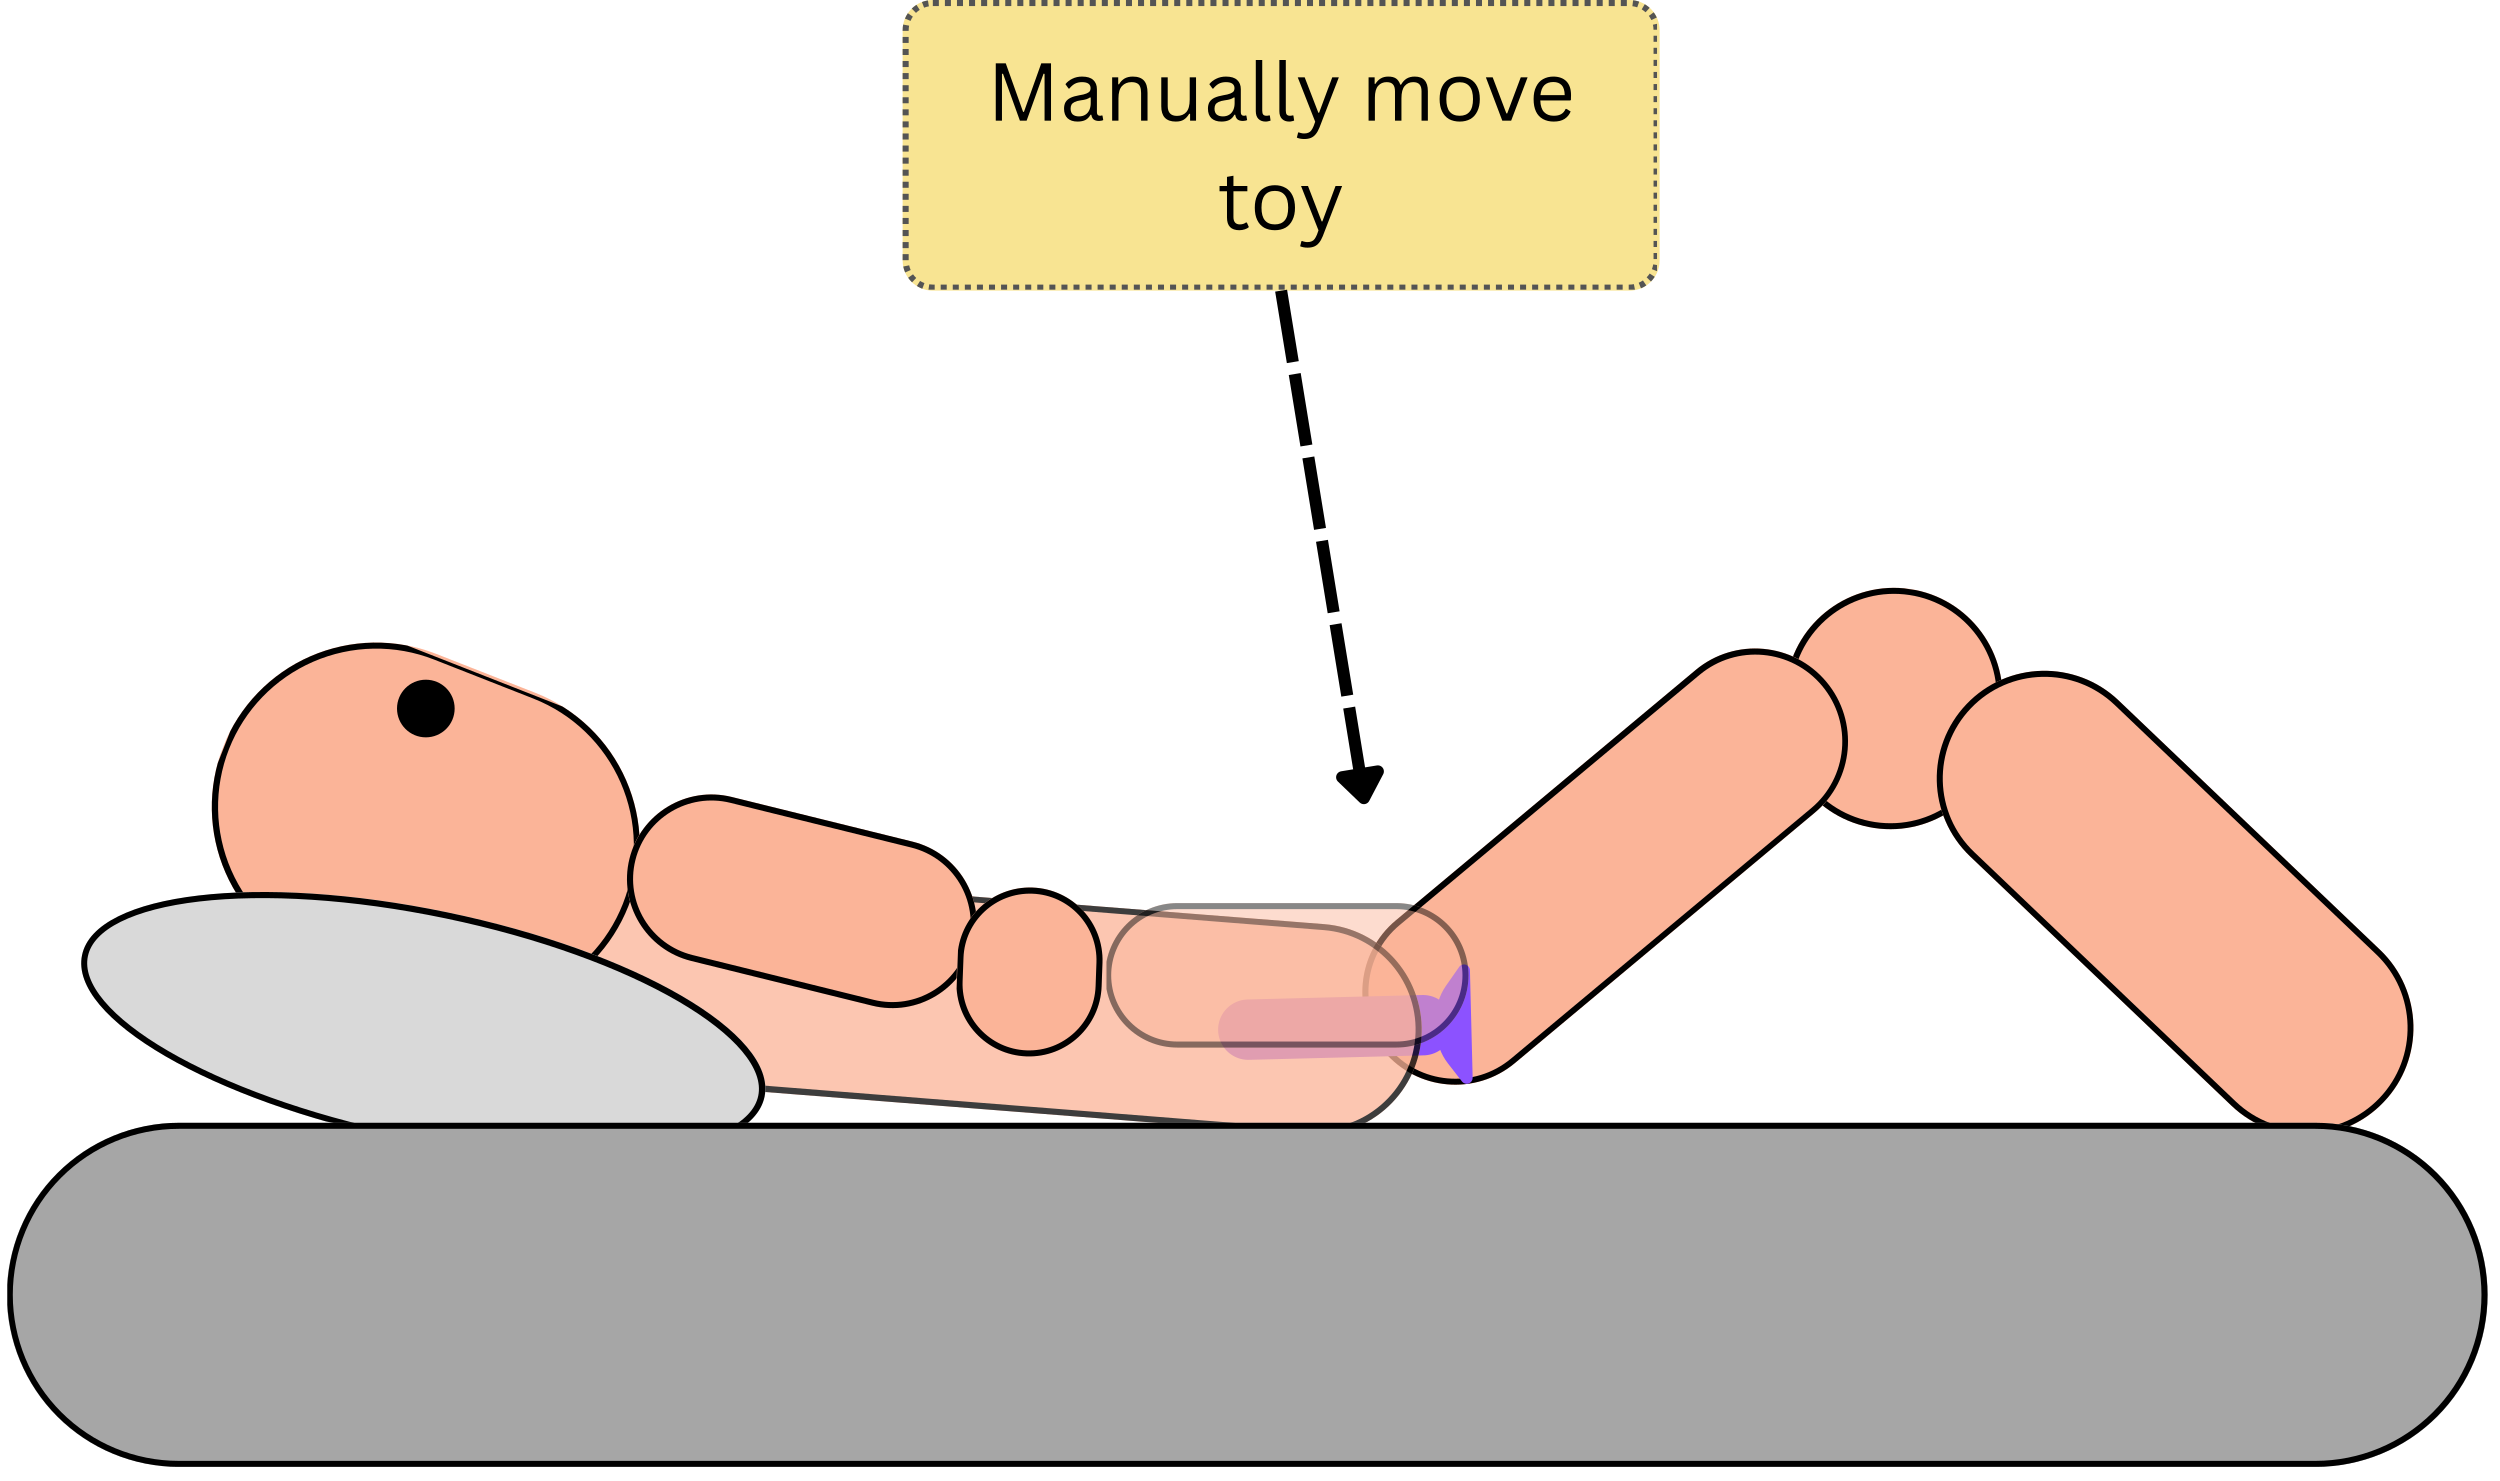
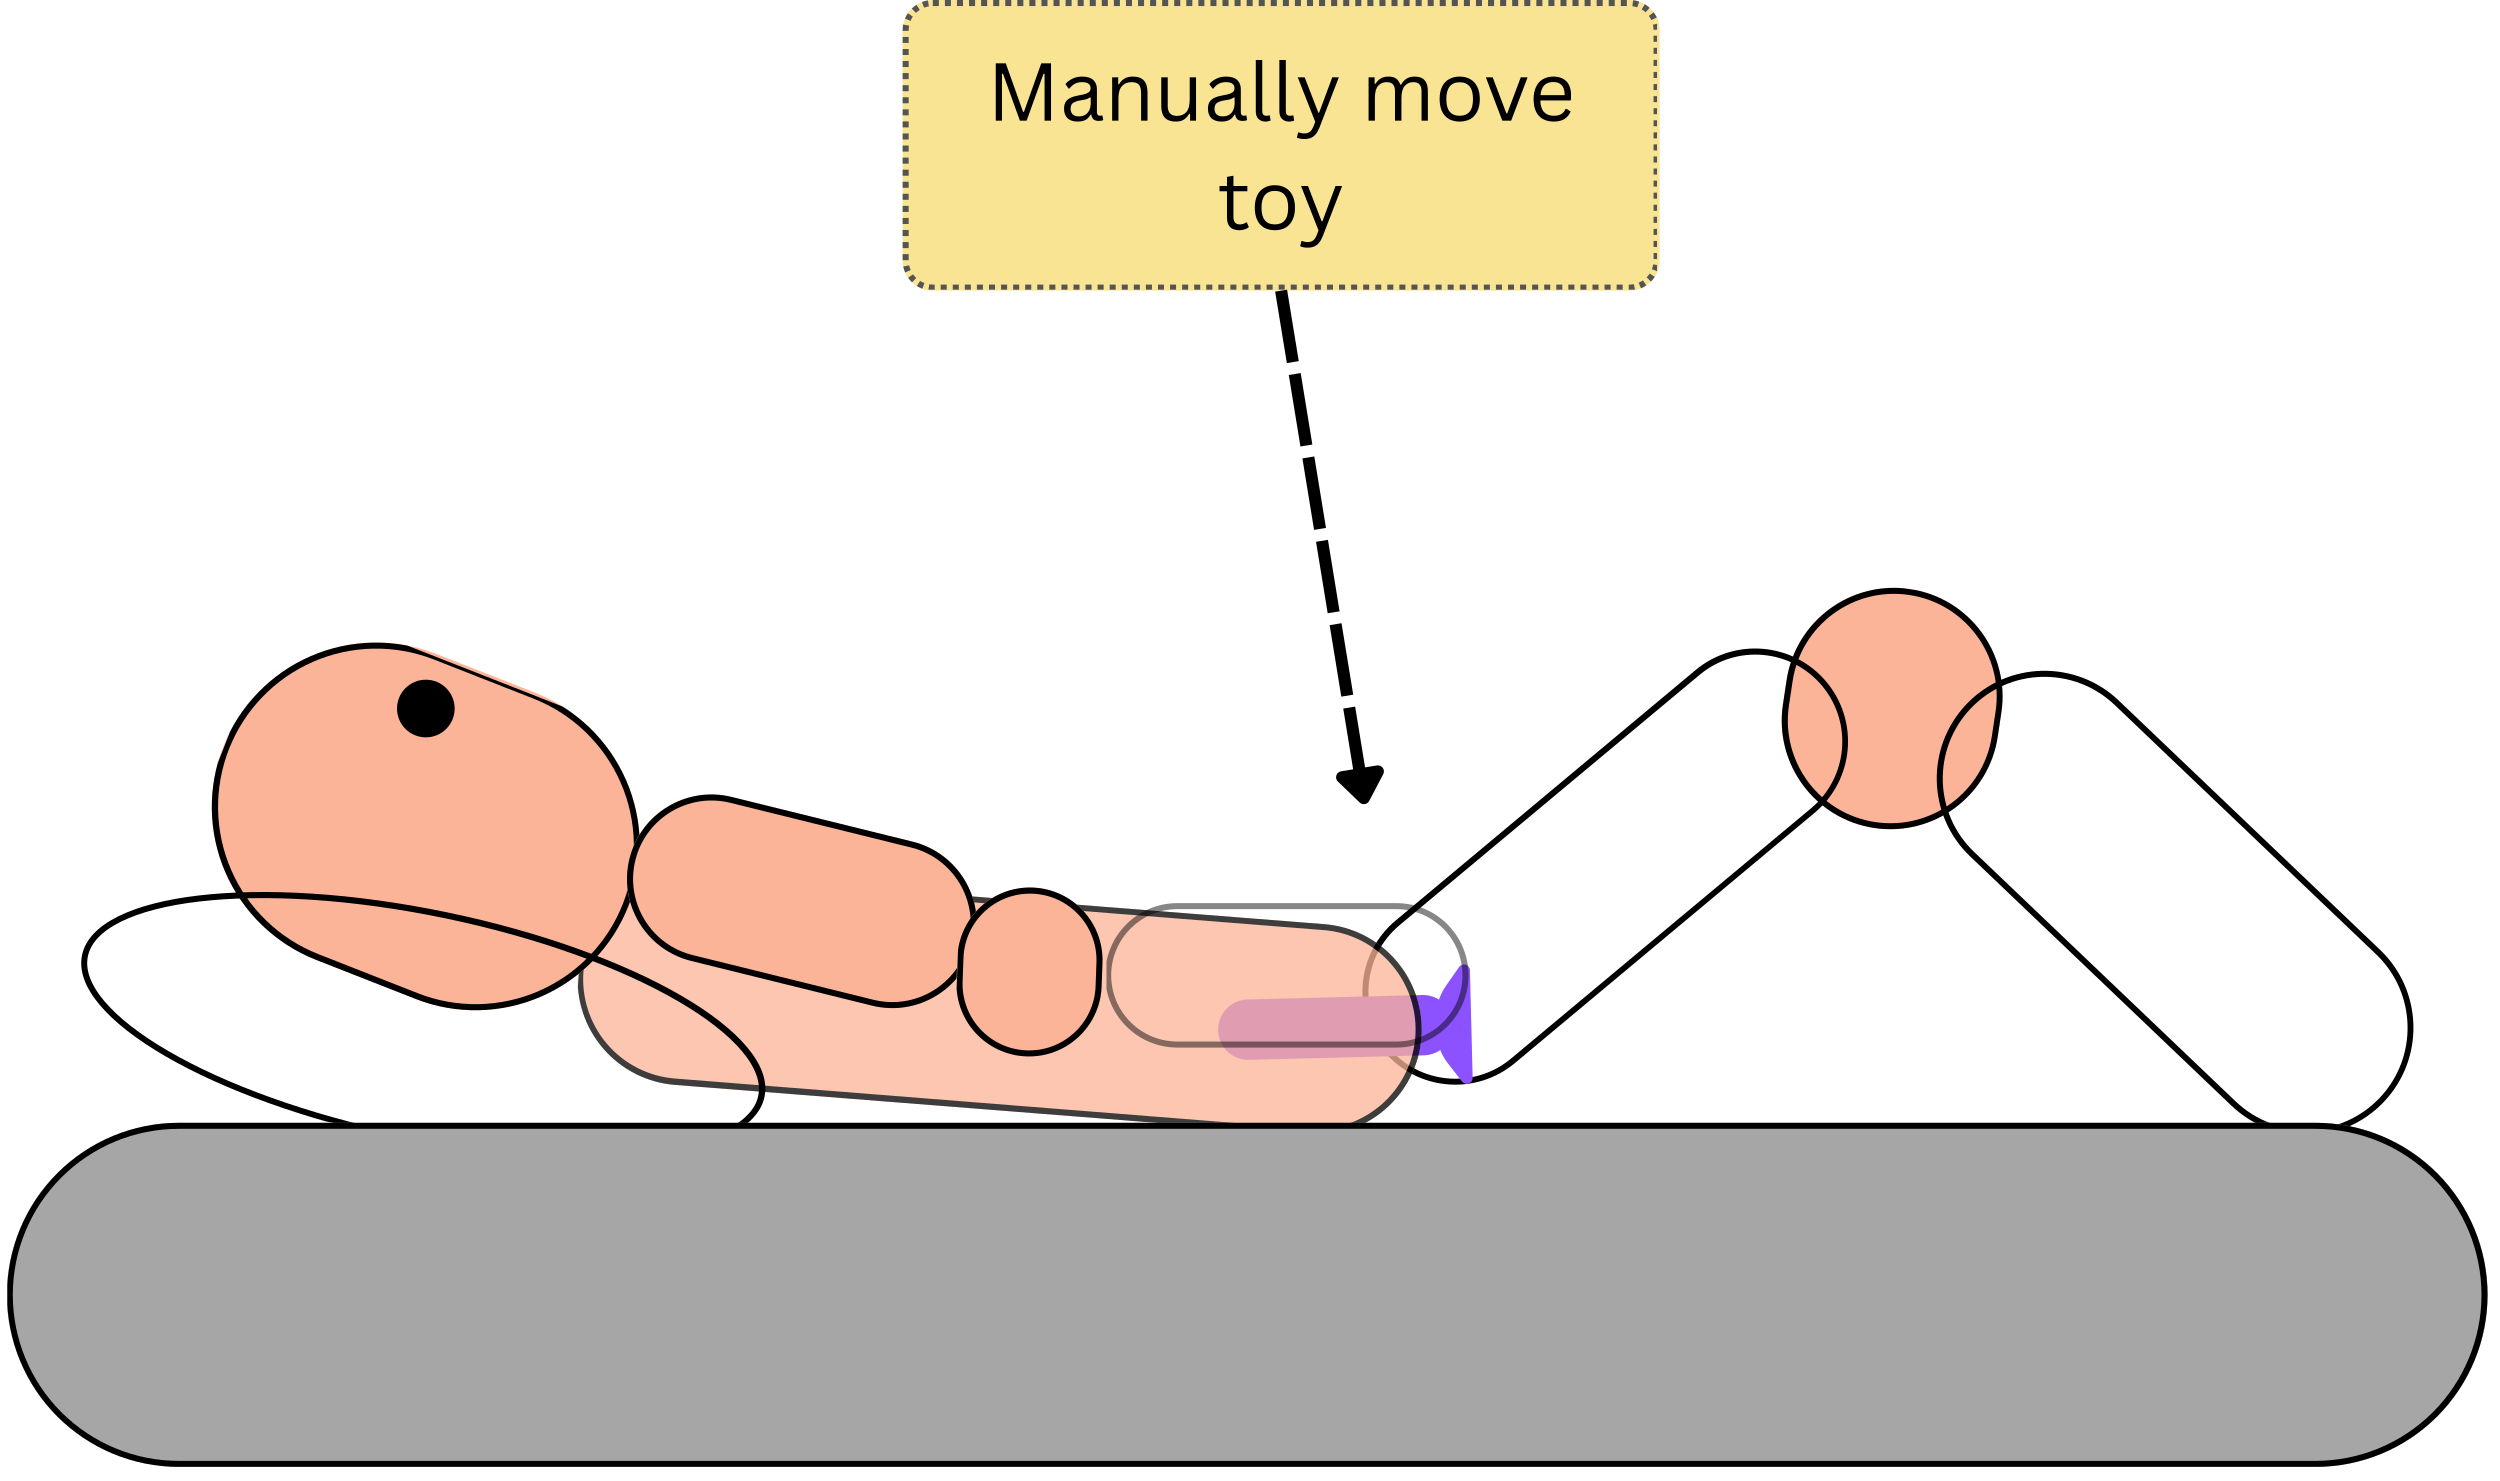
<svg xmlns="http://www.w3.org/2000/svg" width="412" zoomAndPan="magnify" viewBox="0 0 309 183" height="244" preserveAspectRatio="xMidYMid meet" version="1.0">
  <defs>
    <filter x="0%" y="0%" width="100%" height="100%" id="289fb889ef">
      <feColorMatrix values="0 0 0 0 1 0 0 0 0 1 0 0 0 0 1 0 0 0 1 0" color-interpolation-filters="sRGB" />
    </filter>
    <g />
    <clipPath id="5b669dede3">
      <path d="M 220 72 L 248 72 L 248 103 L 220 103 Z M 220 72 " clip-rule="nonzero" />
    </clipPath>
    <clipPath id="3dd98d2189">
      <path d="M 218.375 100.348 L 222.809 70.785 L 249.363 74.766 L 244.934 104.328 Z M 218.375 100.348 " clip-rule="nonzero" />
    </clipPath>
    <clipPath id="656e006d1e">
      <path d="M 220.367 87.07 L 220.816 84.086 C 221.914 76.754 228.75 71.699 236.082 72.797 C 243.418 73.898 248.469 80.734 247.371 88.066 L 246.922 91.051 C 245.824 98.383 238.988 103.438 231.656 102.34 C 224.32 101.238 219.27 94.402 220.367 87.07 Z M 220.367 87.07 " clip-rule="nonzero" />
    </clipPath>
    <clipPath id="379bbe5f4b">
      <path d="M 0 0 L 28 0 L 28 31 L 0 31 Z M 0 0 " clip-rule="nonzero" />
    </clipPath>
    <clipPath id="661d519906">
      <path d="M -1.625 28.348 L 2.809 -1.215 L 29.363 2.766 L 24.934 32.328 Z M -1.625 28.348 " clip-rule="nonzero" />
    </clipPath>
    <clipPath id="272102c342">
      <path d="M 0.367 15.07 L 0.816 12.086 C 1.914 4.754 8.75 -0.301 16.082 0.797 C 23.418 1.898 28.469 8.734 27.371 16.066 L 26.922 19.051 C 25.824 26.383 18.988 31.438 11.656 30.34 C 4.32 29.238 -0.73 22.402 0.367 15.07 Z M 0.367 15.07 " clip-rule="nonzero" />
    </clipPath>
    <clipPath id="b19c77cabe">
      <rect x="0" width="28" y="0" height="31" />
    </clipPath>
    <clipPath id="26e5dcb33c">
      <path d="M 220 72 L 248 72 L 248 103 L 220 103 Z M 220 72 " clip-rule="nonzero" />
    </clipPath>
    <clipPath id="16b0315366">
      <path d="M 218.375 100.348 L 222.801 70.84 L 249.355 74.82 L 244.934 104.328 Z M 218.375 100.348 " clip-rule="nonzero" />
    </clipPath>
    <clipPath id="9dc5fa2d8e">
      <path d="M 218.383 100.348 L 223.023 69.379 L 249.57 73.355 L 244.93 104.328 Z M 218.383 100.348 " clip-rule="nonzero" />
    </clipPath>
    <clipPath id="36bfdcb24c">
      <path d="M 220.371 87.074 L 220.82 84.094 C 221.918 76.762 228.75 71.711 236.082 72.809 C 243.414 73.906 248.465 80.742 247.367 88.07 L 246.918 91.055 C 245.82 98.387 238.984 103.438 231.656 102.34 C 224.324 101.238 219.273 94.406 220.371 87.074 Z M 220.371 87.074 " clip-rule="nonzero" />
    </clipPath>
    <clipPath id="fd77e4f54d">
      <path d="M 168 80 L 229 80 L 229 135 L 168 135 Z M 168 80 " clip-rule="nonzero" />
    </clipPath>
    <clipPath id="770041ad94">
      <path d="M 163.691 121.129 L 218.402 75.445 L 233.133 93.086 L 178.422 138.77 Z M 163.691 121.129 " clip-rule="nonzero" />
    </clipPath>
    <clipPath id="a9c77aa960">
      <path d="M 172.512 113.766 L 209.578 82.816 C 214.449 78.75 221.695 79.402 225.762 84.273 C 229.832 89.145 229.18 96.391 224.309 100.457 L 187.242 131.406 C 182.371 135.473 175.125 134.82 171.059 129.949 C 166.988 125.078 167.641 117.832 172.512 113.766 Z M 172.512 113.766 " clip-rule="nonzero" />
    </clipPath>
    <clipPath id="ed337b8b62">
      <path d="M 0 0 L 61 0 L 61 55 L 0 55 Z M 0 0 " clip-rule="nonzero" />
    </clipPath>
    <clipPath id="0ef2ad6bfa">
      <path d="M -4.309 41.129 L 50.402 -4.555 L 65.133 13.086 L 10.422 58.77 Z M -4.309 41.129 " clip-rule="nonzero" />
    </clipPath>
    <clipPath id="4e256ea022">
      <path d="M 4.512 33.766 L 41.578 2.816 C 46.449 -1.25 53.695 -0.598 57.762 4.273 C 61.832 9.145 61.18 16.391 56.309 20.457 L 19.242 51.406 C 14.371 55.473 7.125 54.82 3.059 49.949 C -1.012 45.078 -0.359 37.832 4.512 33.766 Z M 4.512 33.766 " clip-rule="nonzero" />
    </clipPath>
    <clipPath id="ab365afda8">
-       <rect x="0" width="61" y="0" height="55" />
-     </clipPath>
+       </clipPath>
    <clipPath id="2a116b2975">
      <path d="M 168 80 L 229 80 L 229 135 L 168 135 Z M 168 80 " clip-rule="nonzero" />
    </clipPath>
    <clipPath id="c273fb30d4">
      <path d="M 163.691 121.129 L 218.66 75.234 L 233.48 92.984 L 178.512 138.879 Z M 163.691 121.129 " clip-rule="nonzero" />
    </clipPath>
    <clipPath id="5c538fddf3">
      <path d="M 163.699 121.125 L 218.645 75.246 L 234.414 94.133 L 179.469 140.012 Z M 163.699 121.125 " clip-rule="nonzero" />
    </clipPath>
    <clipPath id="fc051ec228">
      <path d="M 172.516 113.762 L 209.566 82.824 C 214.438 78.758 221.68 79.41 225.746 84.281 C 229.812 89.148 229.16 96.395 224.293 100.457 L 187.238 131.398 C 182.371 135.461 175.125 134.812 171.062 129.941 C 166.996 125.074 167.645 117.828 172.516 113.762 Z M 172.516 113.762 " clip-rule="nonzero" />
    </clipPath>
    <clipPath id="c955f4e1d9">
      <path d="M 177 119 L 183 119 L 183 134 L 177 134 Z M 177 119 " clip-rule="nonzero" />
    </clipPath>
    <clipPath id="0d06318ebd">
      <path d="M 177.703 134.062 L 177.328 119.285 L 181.668 119.176 L 182.039 133.953 Z M 177.703 134.062 " clip-rule="nonzero" />
    </clipPath>
    <clipPath id="3eedaf60cb">
      <path d="M 177.535 127.43 L 177.496 125.914 C 177.461 124.461 177.891 123.031 178.723 121.84 L 180.348 119.516 C 180.527 119.254 180.859 119.141 181.16 119.234 C 181.465 119.324 181.676 119.602 181.684 119.918 L 182.02 133.207 C 182.027 133.523 181.832 133.812 181.531 133.918 C 181.234 134.023 180.898 133.926 180.703 133.676 L 178.965 131.438 C 178.07 130.289 177.57 128.883 177.535 127.43 Z M 177.535 127.43 " clip-rule="nonzero" />
    </clipPath>
    <clipPath id="3dcc771b63">
      <path d="M 0.234 0.109 L 5.25 0.109 L 5.25 15 L 0.234 15 Z M 0.234 0.109 " clip-rule="nonzero" />
    </clipPath>
    <clipPath id="e9ee33ea8a">
      <path d="M 0.703 15.062 L 0.328 0.285 L 4.668 0.176 L 5.039 14.953 Z M 0.703 15.062 " clip-rule="nonzero" />
    </clipPath>
    <clipPath id="18ef518880">
      <path d="M 0.535 8.43 L 0.496 6.914 C 0.461 5.461 0.891 4.031 1.723 2.84 L 3.348 0.516 C 3.527 0.254 3.859 0.141 4.16 0.234 C 4.465 0.324 4.676 0.602 4.684 0.918 L 5.02 14.207 C 5.027 14.523 4.832 14.812 4.531 14.918 C 4.234 15.023 3.898 14.926 3.703 14.676 L 1.965 12.438 C 1.07 11.289 0.57 9.883 0.535 8.43 Z M 0.535 8.43 " clip-rule="nonzero" />
    </clipPath>
    <clipPath id="c3f9fde4bd">
      <rect x="0" width="6" y="0" height="15" />
    </clipPath>
    <mask id="fdef371068">
      <g filter="url(#289fb889ef)">
        <rect x="-30.9" width="370.8" fill="#000000" y="-18.3" height="219.6" fill-opacity="0.76" />
      </g>
    </mask>
    <clipPath id="9c8e51e6ef">
      <path d="M 7 6 L 112 6 L 112 39 L 7 39 Z M 7 6 " clip-rule="nonzero" />
    </clipPath>
    <clipPath id="f891748958">
      <path d="M 112.707 13.25 L 110.656 39.277 L 6.344 31.066 L 8.395 5.039 Z M 112.707 13.25 " clip-rule="nonzero" />
    </clipPath>
    <clipPath id="ac19cd840e">
      <path d="M 111.684 26.266 C 111.41 29.715 109.777 32.918 107.145 35.168 C 104.512 37.414 101.094 38.523 97.645 38.254 L 19.414 32.098 C 15.965 31.824 12.762 30.191 10.512 27.559 C 8.266 24.926 7.152 21.508 7.426 18.059 C 7.699 14.605 9.328 11.406 11.961 9.156 C 14.594 6.906 18.012 5.797 21.465 6.07 L 99.691 12.227 C 103.145 12.496 106.348 14.129 108.594 16.762 C 110.844 19.395 111.953 22.812 111.684 26.266 Z M 111.684 26.266 " clip-rule="nonzero" />
    </clipPath>
    <clipPath id="653ef1256a">
      <path d="M 0.016 0 L 105 0 L 105 32.59 L 0.016 32.59 Z M 0.016 0 " clip-rule="nonzero" />
    </clipPath>
    <clipPath id="e03f6328b8">
      <path d="M 105.707 7.25 L 103.656 33.277 L -0.656 25.066 L 1.395 -0.961 Z M 105.707 7.25 " clip-rule="nonzero" />
    </clipPath>
    <clipPath id="1cf336a474">
      <path d="M 104.684 20.266 C 104.41 23.715 102.777 26.918 100.145 29.168 C 97.512 31.414 94.094 32.523 90.645 32.254 L 12.414 26.098 C 8.965 25.824 5.762 24.191 3.512 21.559 C 1.266 18.926 0.152 15.508 0.426 12.059 C 0.699 8.605 2.328 5.406 4.961 3.156 C 7.594 0.906 11.012 -0.203 14.465 0.07 L 92.691 6.227 C 96.145 6.496 99.348 8.129 101.594 10.762 C 103.844 13.395 104.953 16.812 104.684 20.266 Z M 104.684 20.266 " clip-rule="nonzero" />
    </clipPath>
    <clipPath id="c888c386cf">
      <rect x="0" width="105" y="0" height="33" />
    </clipPath>
    <clipPath id="29ef5da59c">
      <path d="M 7 6 L 112 6 L 112 39 L 7 39 Z M 7 6 " clip-rule="nonzero" />
    </clipPath>
    <clipPath id="6049514047">
      <path d="M 112.707 13.25 L 110.656 39.277 L 6.551 31.082 L 8.598 5.055 Z M 112.707 13.25 " clip-rule="nonzero" />
    </clipPath>
    <clipPath id="231645d04b">
      <path d="M 112.707 13.25 L 110.598 40.02 L 5.758 31.766 L 7.863 5 Z M 112.707 13.25 " clip-rule="nonzero" />
    </clipPath>
    <clipPath id="33656b4d8b">
      <path d="M 111.684 26.266 C 111.41 29.715 109.777 32.918 107.148 35.164 C 104.516 37.414 101.098 38.523 97.645 38.254 L 19.422 32.094 C 15.973 31.824 12.77 30.191 10.523 27.559 C 8.273 24.926 7.164 21.512 7.434 18.059 C 7.707 14.609 9.34 11.406 11.969 9.156 C 14.602 6.91 18.02 5.801 21.473 6.07 L 99.695 12.227 C 103.145 12.5 106.348 14.129 108.594 16.762 C 110.844 19.395 111.953 22.812 111.684 26.266 Z M 111.684 26.266 " clip-rule="nonzero" />
    </clipPath>
    <clipPath id="0d76346d04">
      <rect x="0" width="118" y="0" height="46" />
    </clipPath>
    <clipPath id="a9bdfc3d65">
      <path d="M 26 79 L 80 79 L 80 125 L 26 125 Z M 26 79 " clip-rule="nonzero" />
    </clipPath>
    <clipPath id="2a12c28272">
      <path d="M 70.254 130.887 L 20.027 111.16 L 34.883 73.344 L 85.105 93.07 Z M 70.254 130.887 " clip-rule="nonzero" />
    </clipPath>
    <clipPath id="cbad432294">
      <path d="M 51.348 123.461 L 39.062 118.637 C 34.047 116.668 30.02 112.785 27.867 107.848 C 25.711 102.91 25.609 97.316 27.578 92.301 C 29.547 87.285 33.43 83.262 38.367 81.105 C 43.305 78.953 48.898 78.852 53.914 80.82 L 66.199 85.645 C 71.211 87.613 75.238 91.496 77.395 96.434 C 79.547 101.371 79.648 106.965 77.68 111.977 C 75.711 116.992 71.828 121.02 66.891 123.172 C 61.953 125.328 56.359 125.43 51.348 123.461 Z M 51.348 123.461 " clip-rule="nonzero" />
    </clipPath>
    <clipPath id="5e091acd4e">
      <path d="M 0 0 L 53.848 0 L 53.848 46 L 0 46 Z M 0 0 " clip-rule="nonzero" />
    </clipPath>
    <clipPath id="742c374aed">
      <path d="M 44.254 51.887 L -5.973 32.16 L 8.883 -5.656 L 59.105 14.07 Z M 44.254 51.887 " clip-rule="nonzero" />
    </clipPath>
    <clipPath id="480fcf8de8">
      <path d="M 25.348 44.461 L 13.062 39.637 C 8.047 37.668 4.02 33.785 1.867 28.848 C -0.289 23.91 -0.391 18.316 1.578 13.301 C 3.547 8.285 7.43 4.262 12.367 2.105 C 17.305 -0.047 22.898 -0.148 27.914 1.82 L 40.199 6.645 C 45.211 8.613 49.238 12.496 51.395 17.434 C 53.547 22.371 53.648 27.965 51.68 32.977 C 49.711 37.992 45.828 42.02 40.891 44.172 C 35.953 46.328 30.359 46.43 25.348 44.461 Z M 25.348 44.461 " clip-rule="nonzero" />
    </clipPath>
    <clipPath id="df3f674d32">
      <rect x="0" width="54" y="0" height="46" />
    </clipPath>
    <clipPath id="e5344c3c2a">
      <path d="M 26 79 L 80 79 L 80 125 L 26 125 Z M 26 79 " clip-rule="nonzero" />
    </clipPath>
    <clipPath id="7a4c4a261a">
      <path d="M 70.254 130.887 L 20.266 111.254 L 34.988 73.762 L 84.98 93.395 Z M 70.254 130.887 " clip-rule="nonzero" />
    </clipPath>
    <clipPath id="fcb9c1bc34">
      <path d="M 70.25 130.883 L 18.191 110.441 L 33.73 70.875 L 85.789 91.32 Z M 70.25 130.883 " clip-rule="nonzero" />
    </clipPath>
    <clipPath id="b8742a2d7f">
      <path d="M 51.348 123.461 L 39.062 118.637 C 34.051 116.668 30.023 112.789 27.871 107.852 C 25.719 102.914 25.617 97.324 27.586 92.309 C 29.555 87.297 33.434 83.27 38.371 81.117 C 43.309 78.965 48.898 78.863 53.91 80.832 L 66.195 85.652 C 71.207 87.621 75.234 91.504 77.387 96.441 C 79.539 101.379 79.641 106.969 77.672 111.98 C 75.703 116.996 71.824 121.02 66.887 123.172 C 61.949 125.328 56.359 125.43 51.348 123.461 Z M 51.348 123.461 " clip-rule="nonzero" />
    </clipPath>
    <clipPath id="b9a8b3429a">
      <path d="M 10 110 L 95 110 L 95 144 L 10 144 Z M 10 110 " clip-rule="nonzero" />
    </clipPath>
    <clipPath id="427397fe63">
      <path d="M 13.059 104 L 97.457 121.523 L 91.625 149.617 L 7.227 132.098 Z M 13.059 104 " clip-rule="nonzero" />
    </clipPath>
    <clipPath id="e2ae442126">
      <path d="M 55.242 112.758 C 31.945 107.922 11.754 110.293 10.141 118.051 C 8.531 125.809 26.113 136.02 49.41 140.855 C 72.707 145.691 92.898 143.32 94.508 135.562 C 96.117 127.805 78.539 117.594 55.242 112.758 Z M 55.242 112.758 " clip-rule="nonzero" />
    </clipPath>
    <clipPath id="3b92298aa5">
      <path d="M 0 0 L 85 0 L 85 34 L 0 34 Z M 0 0 " clip-rule="nonzero" />
    </clipPath>
    <clipPath id="c3b5d704a7">
-       <path d="M 3.059 -6 L 87.457 11.523 L 81.625 39.617 L -2.773 22.098 Z M 3.059 -6 " clip-rule="nonzero" />
-     </clipPath>
+       </clipPath>
    <clipPath id="466179e2bd">
      <path d="M 45.242 2.758 C 21.945 -2.078 1.754 0.293 0.141 8.051 C -1.469 15.809 16.113 26.02 39.41 30.855 C 62.707 35.691 82.898 33.32 84.508 25.562 C 86.117 17.805 68.539 7.594 45.242 2.758 Z M 45.242 2.758 " clip-rule="nonzero" />
    </clipPath>
    <clipPath id="8eb6ced007">
      <rect x="0" width="85" y="0" height="34" />
    </clipPath>
    <clipPath id="c39329b704">
      <path d="M 10 110 L 95 110 L 95 144 L 10 144 Z M 10 110 " clip-rule="nonzero" />
    </clipPath>
    <clipPath id="b95bb55e21">
      <path d="M 13.059 104 L 97.777 121.59 L 92.02 149.344 L 7.297 131.754 Z M 13.059 104 " clip-rule="nonzero" />
    </clipPath>
    <clipPath id="87f6fb5c5e">
      <path d="M 13.059 104.004 L 98.5 121.738 L 92.586 150.219 L 7.145 132.484 Z M 13.059 104.004 " clip-rule="nonzero" />
    </clipPath>
    <clipPath id="3d650829f5">
      <path d="M 55.234 112.758 C 31.941 107.922 11.754 110.293 10.141 118.051 C 8.531 125.809 26.109 136.016 49.402 140.852 C 72.699 145.688 92.887 143.316 94.496 135.559 C 96.109 127.801 78.531 117.594 55.234 112.758 Z M 55.234 112.758 " clip-rule="nonzero" />
    </clipPath>
    <clipPath id="d01f6630f1">
      <path d="M 239 82 L 299 82 L 299 141 L 239 141 Z M 239 82 " clip-rule="nonzero" />
    </clipPath>
    <clipPath id="ef6da725dc">
      <path d="M 252.246 77.398 L 303.867 126.645 L 285.492 145.906 L 233.871 96.664 Z M 252.246 77.398 " clip-rule="nonzero" />
    </clipPath>
    <clipPath id="3d872b1d5a">
      <path d="M 261.879 86.59 L 294.184 117.406 C 299.504 122.48 299.703 130.906 294.629 136.227 C 289.555 141.543 281.129 141.742 275.809 136.668 L 243.504 105.852 C 238.184 100.777 237.984 92.352 243.059 87.031 C 248.133 81.711 256.559 81.516 261.879 86.59 Z M 261.879 86.59 " clip-rule="nonzero" />
    </clipPath>
    <clipPath id="42e923fc6f">
      <path d="M 0 0 L 60 0 L 60 59 L 0 59 Z M 0 0 " clip-rule="nonzero" />
    </clipPath>
    <clipPath id="5dcb2187d1">
      <path d="M 13.246 -4.602 L 64.867 44.645 L 46.492 63.906 L -5.129 14.664 Z M 13.246 -4.602 " clip-rule="nonzero" />
    </clipPath>
    <clipPath id="435e03e65a">
-       <path d="M 22.879 4.59 L 55.184 35.406 C 60.504 40.48 60.703 48.906 55.629 54.227 C 50.555 59.543 42.129 59.742 36.809 54.668 L 4.504 23.852 C -0.816 18.777 -1.016 10.352 4.059 5.031 C 9.133 -0.289 17.559 -0.484 22.879 4.59 Z M 22.879 4.59 " clip-rule="nonzero" />
-     </clipPath>
+       </clipPath>
    <clipPath id="afc09885e5">
      <rect x="0" width="60" y="0" height="59" />
    </clipPath>
    <clipPath id="35077f3402">
      <path d="M 239 82 L 299 82 L 299 141 L 239 141 Z M 239 82 " clip-rule="nonzero" />
    </clipPath>
    <clipPath id="98aad26cf0">
      <path d="M 252.246 77.398 L 304.062 126.828 L 285.527 146.258 L 233.711 96.832 Z M 252.246 77.398 " clip-rule="nonzero" />
    </clipPath>
    <clipPath id="8aa6007ee3">
      <path d="M 252.246 77.402 L 304.055 126.82 L 285.523 146.25 L 233.715 96.828 Z M 252.246 77.402 " clip-rule="nonzero" />
    </clipPath>
    <clipPath id="b5648a359f">
      <path d="M 261.879 86.586 L 294.18 117.398 C 299.496 122.473 299.695 130.898 294.621 136.219 C 289.547 141.535 281.125 141.734 275.805 136.66 L 243.504 105.848 C 238.184 100.773 237.988 92.352 243.059 87.031 C 248.133 81.711 256.559 81.516 261.879 86.586 Z M 261.879 86.586 " clip-rule="nonzero" />
    </clipPath>
    <clipPath id="2bccfd0929">
      <path d="M 77 98 L 121 98 L 121 125 L 77 125 Z M 77 98 " clip-rule="nonzero" />
    </clipPath>
    <clipPath id="634904ba16">
      <path d="M 117.918 126.805 L 75.227 116.254 L 80.238 95.98 L 122.93 106.527 Z M 117.918 126.805 " clip-rule="nonzero" />
    </clipPath>
    <clipPath id="151709d9cc">
      <path d="M 107.781 124.301 L 85.422 118.773 C 79.824 117.391 76.406 111.73 77.789 106.133 C 79.172 100.531 84.832 97.117 90.434 98.5 L 112.789 104.023 C 118.391 105.406 121.805 111.066 120.422 116.668 C 119.039 122.266 113.379 125.684 107.781 124.301 Z M 107.781 124.301 " clip-rule="nonzero" />
    </clipPath>
    <clipPath id="300ba421de">
      <path d="M 0 0 L 44 0 L 44 27 L 0 27 Z M 0 0 " clip-rule="nonzero" />
    </clipPath>
    <clipPath id="55ca652831">
      <path d="M 40.918 28.805 L -1.773 18.254 L 3.238 -2.02 L 45.93 8.527 Z M 40.918 28.805 " clip-rule="nonzero" />
    </clipPath>
    <clipPath id="f9140eb47e">
      <path d="M 30.781 26.301 L 8.422 20.773 C 2.824 19.391 -0.594 13.73 0.789 8.133 C 2.172 2.531 7.832 -0.883 13.434 0.5 L 35.789 6.023 C 41.391 7.406 44.805 13.066 43.422 18.668 C 42.039 24.266 36.379 27.684 30.781 26.301 Z M 30.781 26.301 " clip-rule="nonzero" />
    </clipPath>
    <clipPath id="b93d73f731">
      <rect x="0" width="44" y="0" height="27" />
    </clipPath>
    <clipPath id="814cfb10d1">
      <path d="M 77 98 L 121 98 L 121 125 L 77 125 Z M 77 98 " clip-rule="nonzero" />
    </clipPath>
    <clipPath id="4902b5ff6c">
      <path d="M 117.918 126.805 L 75.191 116.246 L 80.203 95.973 L 122.93 106.527 Z M 117.918 126.805 " clip-rule="nonzero" />
    </clipPath>
    <clipPath id="2e9b94e744">
      <path d="M 117.918 126.801 L 74.48 116.07 L 79.848 94.352 L 123.285 105.082 Z M 117.918 126.801 " clip-rule="nonzero" />
    </clipPath>
    <clipPath id="87a2faa043">
      <path d="M 107.781 124.297 L 85.43 118.773 C 79.832 117.391 76.418 111.73 77.801 106.133 C 79.184 100.535 84.844 97.121 90.441 98.504 L 112.793 104.027 C 118.391 105.41 121.805 111.07 120.422 116.668 C 119.039 122.266 113.379 125.68 107.781 124.297 Z M 107.781 124.297 " clip-rule="nonzero" />
    </clipPath>
    <clipPath id="a5cf8f5e8f">
      <path d="M 118 109 L 137 109 L 137 131 L 118 131 Z M 118 109 " clip-rule="nonzero" />
    </clipPath>
    <clipPath id="c48c7b8af9">
      <path d="M 135.836 130.898 L 117.895 130.246 L 118.652 109.363 L 136.594 110.012 Z M 135.836 130.898 " clip-rule="nonzero" />
    </clipPath>
    <clipPath id="fb36721e57">
      <path d="M 126.867 130.574 C 121.91 130.395 118.039 126.23 118.219 121.277 L 118.324 118.348 C 118.504 113.391 122.668 109.52 127.621 109.699 C 132.574 109.879 136.445 114.043 136.266 118.996 L 136.16 121.926 C 135.98 126.883 131.82 130.75 126.867 130.574 Z M 126.867 130.574 " clip-rule="nonzero" />
    </clipPath>
    <clipPath id="ecf0776845">
      <path d="M 0.039 0.324 L 18.656 0.324 L 18.656 21.805 L 0.039 21.805 Z M 0.039 0.324 " clip-rule="nonzero" />
    </clipPath>
    <clipPath id="4e99dcbe9f">
      <path d="M 17.836 21.898 L -0.105 21.246 L 0.652 0.363 L 18.594 1.012 Z M 17.836 21.898 " clip-rule="nonzero" />
    </clipPath>
    <clipPath id="15139fd141">
      <path d="M 8.867 21.574 C 3.91 21.395 0.039 17.23 0.219 12.277 L 0.324 9.348 C 0.504 4.391 4.668 0.52 9.621 0.699 C 14.574 0.879 18.445 5.043 18.266 9.996 L 18.16 12.926 C 17.98 17.883 13.82 21.75 8.867 21.574 Z M 8.867 21.574 " clip-rule="nonzero" />
    </clipPath>
    <clipPath id="646cb89f63">
      <rect x="0" width="19" y="0" height="22" />
    </clipPath>
    <clipPath id="592de58c68">
      <path d="M 118 109 L 137 109 L 137 131 L 118 131 Z M 118 109 " clip-rule="nonzero" />
    </clipPath>
    <clipPath id="960631bc55">
      <path d="M 135.836 130.898 L 117.945 130.25 L 118.703 109.375 L 136.594 110.023 Z M 135.836 130.898 " clip-rule="nonzero" />
    </clipPath>
    <clipPath id="42c96dfd20">
      <path d="M 135.836 130.895 L 115.715 130.164 L 116.523 107.809 L 136.645 108.539 Z M 135.836 130.895 " clip-rule="nonzero" />
    </clipPath>
    <clipPath id="d064a6ad8a">
      <path d="M 126.867 130.57 C 121.914 130.391 118.043 126.23 118.223 121.277 L 118.332 118.348 C 118.512 113.395 122.672 109.523 127.625 109.703 C 132.578 109.883 136.445 114.043 136.266 118.996 L 136.16 121.926 C 135.98 126.879 131.82 130.75 126.867 130.57 Z M 126.867 130.57 " clip-rule="nonzero" />
    </clipPath>
    <clipPath id="64625635a1">
      <path d="M 49.07 84.012 L 56.195 84.012 L 56.195 91.137 L 49.07 91.137 Z M 49.07 84.012 " clip-rule="nonzero" />
    </clipPath>
    <clipPath id="fb095c7f83">
      <path d="M 52.633 84.012 C 50.664 84.012 49.07 85.605 49.07 87.574 C 49.07 89.543 50.664 91.137 52.633 91.137 C 54.598 91.137 56.195 89.543 56.195 87.574 C 56.195 85.605 54.598 84.012 52.633 84.012 Z M 52.633 84.012 " clip-rule="nonzero" />
    </clipPath>
    <clipPath id="52f28fcd80">
      <path d="M 0.07 0.012 L 7.195 0.012 L 7.195 7.137 L 0.07 7.137 Z M 0.07 0.012 " clip-rule="nonzero" />
    </clipPath>
    <clipPath id="3e8da64686">
      <path d="M 3.633 0.012 C 1.664 0.012 0.07 1.605 0.07 3.574 C 0.07 5.543 1.664 7.137 3.633 7.137 C 5.598 7.137 7.195 5.543 7.195 3.574 C 7.195 1.605 5.598 0.012 3.633 0.012 Z M 3.633 0.012 " clip-rule="nonzero" />
    </clipPath>
    <clipPath id="73ffad04e4">
      <rect x="0" width="8" y="0" height="8" />
    </clipPath>
    <clipPath id="e95259296e">
      <path d="M 0.84 138.777 L 307.484 138.777 L 307.484 181.312 L 0.84 181.312 Z M 0.84 138.777 " clip-rule="nonzero" />
    </clipPath>
    <clipPath id="a6405c8471">
      <path d="M 307.484 160.047 C 307.484 165.688 305.242 171.094 301.254 175.086 C 297.266 179.074 291.855 181.312 286.215 181.312 L 22.102 181.312 C 16.461 181.312 11.051 179.074 7.062 175.086 C 3.074 171.094 0.832 165.688 0.832 160.047 C 0.832 154.402 3.074 148.996 7.062 145.004 C 11.051 141.016 16.461 138.777 22.102 138.777 L 286.215 138.777 C 291.855 138.777 297.266 141.016 301.254 145.004 C 305.242 148.996 307.484 154.402 307.484 160.047 Z M 307.484 160.047 " clip-rule="nonzero" />
    </clipPath>
    <clipPath id="fa60eae873">
      <path d="M 0.84 0.777 L 307.484 0.777 L 307.484 43.312 L 0.84 43.312 Z M 0.84 0.777 " clip-rule="nonzero" />
    </clipPath>
    <clipPath id="ddf23e76e2">
      <path d="M 307.484 22.047 C 307.484 27.688 305.242 33.094 301.254 37.086 C 297.266 41.074 291.855 43.312 286.215 43.312 L 22.102 43.312 C 16.461 43.312 11.051 41.074 7.062 37.086 C 3.074 33.094 0.832 27.688 0.832 22.047 C 0.832 16.402 3.074 10.996 7.062 7.004 C 11.051 3.016 16.461 0.777 22.102 0.777 L 286.215 0.777 C 291.855 0.777 297.266 3.016 301.254 7.004 C 305.242 10.996 307.484 16.402 307.484 22.047 Z M 307.484 22.047 " clip-rule="nonzero" />
    </clipPath>
    <clipPath id="776ff9992b">
      <rect x="0" width="308" y="0" height="44" />
    </clipPath>
    <clipPath id="6cc82ca9ee">
      <path d="M 0.906 138.777 L 307.457 138.777 L 307.457 181.293 L 0.906 181.293 Z M 0.906 138.777 " clip-rule="nonzero" />
    </clipPath>
    <clipPath id="13b2a40fe3">
      <path d="M 307.457 160.039 C 307.457 165.68 305.215 171.09 301.227 175.078 C 297.238 179.066 291.832 181.305 286.191 181.305 L 22.129 181.305 C 16.492 181.305 11.082 179.066 7.094 175.078 C 3.105 171.09 0.867 165.68 0.867 160.039 C 0.867 154.402 3.105 148.992 7.094 145.004 C 11.082 141.016 16.492 138.777 22.129 138.777 L 286.191 138.777 C 291.832 138.777 297.238 141.016 301.227 145.004 C 305.215 148.992 307.457 154.402 307.457 160.039 Z M 307.457 160.039 " clip-rule="nonzero" />
    </clipPath>
    <mask id="a4dadf64e5">
      <g filter="url(#289fb889ef)">
        <rect x="-30.9" width="370.8" fill="#000000" y="-18.3" height="219.6" fill-opacity="0.47" />
      </g>
    </mask>
    <clipPath id="739aeb85ab">
-       <path d="M 4.582 5.617 L 49.516 5.617 L 49.516 23.48 L 4.582 23.48 Z M 4.582 5.617 " clip-rule="nonzero" />
-     </clipPath>
+       </clipPath>
    <clipPath id="b39ccbd80b">
      <path d="M 40.586 23.48 L 13.523 23.48 C 8.59 23.48 4.594 19.484 4.594 14.551 C 4.594 9.617 8.59 5.617 13.523 5.617 L 40.586 5.617 C 45.516 5.617 49.516 9.617 49.516 14.551 C 49.516 19.484 45.516 23.48 40.586 23.48 Z M 40.586 23.48 " clip-rule="nonzero" />
    </clipPath>
    <clipPath id="6d63620117">
      <path d="M 0.582 0.617 L 45.516 0.617 L 45.516 18.48 L 0.582 18.48 Z M 0.582 0.617 " clip-rule="nonzero" />
    </clipPath>
    <clipPath id="aada8d67ad">
      <path d="M 36.586 18.48 L 9.523 18.48 C 4.59 18.48 0.594 14.484 0.594 9.551 C 0.594 4.617 4.59 0.617 9.523 0.617 L 36.586 0.617 C 41.516 0.617 45.516 4.617 45.516 9.551 C 45.516 14.484 41.516 18.48 36.586 18.48 Z M 36.586 18.48 " clip-rule="nonzero" />
    </clipPath>
    <clipPath id="4afa38d3bf">
      <rect x="0" width="46" y="0" height="19" />
    </clipPath>
    <clipPath id="254a05194e">
      <path d="M 4.762 5.586 L 49.508 5.586 L 49.508 23.48 L 4.762 23.48 Z M 4.762 5.586 " clip-rule="nonzero" />
    </clipPath>
    <clipPath id="053bcac9c1">
      <path d="M 40.582 23.48 L 13.531 23.48 C 8.602 23.48 4.602 19.484 4.602 14.555 C 4.602 9.621 8.602 5.625 13.531 5.625 L 40.582 5.625 C 45.512 5.625 49.508 9.621 49.508 14.555 C 49.508 19.484 45.512 23.48 40.582 23.48 Z M 40.582 23.48 " clip-rule="nonzero" />
    </clipPath>
    <clipPath id="be20474b8b">
      <rect x="0" width="55" y="0" height="29" />
    </clipPath>
    <clipPath id="a9349a82d5">
      <path d="M 111.566 0 L 205.16 0 L 205.16 35.922 L 111.566 35.922 Z M 111.566 0 " clip-rule="nonzero" />
    </clipPath>
    <clipPath id="aad5ded2df">
      <path d="M 115.297 0 L 201.402 0 C 203.461 0 205.129 1.668 205.129 3.73 L 205.129 32.191 C 205.129 34.254 203.461 35.922 201.402 35.922 L 115.297 35.922 C 113.238 35.922 111.566 34.254 111.566 32.191 L 111.566 3.73 C 111.566 1.668 113.238 0 115.297 0 Z M 115.297 0 " clip-rule="nonzero" />
    </clipPath>
    <clipPath id="8fc480bfbe">
      <path d="M 0.566 0 L 94.16 0 L 94.16 35.922 L 0.566 35.922 Z M 0.566 0 " clip-rule="nonzero" />
    </clipPath>
    <clipPath id="13e138e74c">
      <path d="M 4.297 0 L 90.402 0 C 92.461 0 94.129 1.668 94.129 3.73 L 94.129 32.191 C 94.129 34.254 92.461 35.922 90.402 35.922 L 4.297 35.922 C 2.238 35.922 0.566 34.254 0.566 32.191 L 0.566 3.73 C 0.566 1.668 2.238 0 4.297 0 Z M 4.297 0 " clip-rule="nonzero" />
    </clipPath>
    <clipPath id="62216a49ee">
      <rect x="0" width="95" y="0" height="36" />
    </clipPath>
    <clipPath id="0cf33fe504">
      <path d="M 111.566 0 L 204.809 0 L 204.809 35.805 L 111.566 35.805 Z M 111.566 0 " clip-rule="nonzero" />
    </clipPath>
    <clipPath id="2c07c5b195">
      <path d="M 115.297 0 L 201.395 0 C 203.453 0 205.125 1.672 205.125 3.73 L 205.125 32.191 C 205.125 34.25 203.453 35.922 201.395 35.922 L 115.297 35.922 C 113.238 35.922 111.566 34.25 111.566 32.191 L 111.566 3.73 C 111.566 1.672 113.238 0 115.297 0 Z M 115.297 0 " clip-rule="nonzero" />
    </clipPath>
  </defs>
  <g clip-path="url(#5b669dede3)">
    <g clip-path="url(#3dd98d2189)">
      <g clip-path="url(#656e006d1e)">
        <g transform="matrix(1, 0, 0, 1, 220, 72)">
          <g clip-path="url(#b19c77cabe)">
            <g clip-path="url(#379bbe5f4b)">
              <g clip-path="url(#661d519906)">
                <g clip-path="url(#272102c342)">
                  <path fill="#fbb498" d="M -1.625 28.348 L 2.809 -1.215 L 29.363 2.766 L 24.934 32.328 Z M -1.625 28.348 " fill-opacity="1" fill-rule="nonzero" />
                </g>
              </g>
            </g>
          </g>
        </g>
      </g>
    </g>
  </g>
  <g clip-path="url(#26e5dcb33c)">
    <g clip-path="url(#16b0315366)">
      <g clip-path="url(#9dc5fa2d8e)">
        <g clip-path="url(#36bfdcb24c)">
          <path stroke-linecap="butt" transform="matrix(0.111, -0.738, 0.738, 0.111, 218.382, 100.349)" fill="none" stroke-linejoin="miter" d="M 17.996 -0 L 22.036 0.003 C 31.975 0.001 40.029 8.055 40.031 17.994 C 40.033 27.933 31.974 35.988 22.04 35.989 L 17.994 35.987 C 8.055 35.988 0 27.929 -0.001 17.995 C 0.002 8.055 8.057 0.001 17.996 -0 Z M 17.996 -0 " stroke="#000000" stroke-width="2" stroke-opacity="1" stroke-miterlimit="4" />
        </g>
      </g>
    </g>
  </g>
  <g clip-path="url(#fd77e4f54d)">
    <g clip-path="url(#770041ad94)">
      <g clip-path="url(#a9c77aa960)">
        <g transform="matrix(1, 0, 0, 1, 168, 80)">
          <g clip-path="url(#ab365afda8)">
            <g clip-path="url(#ed337b8b62)">
              <g clip-path="url(#0ef2ad6bfa)">
                <g clip-path="url(#4e256ea022)">
                  <path fill="#fbb498" d="M -4.309 41.129 L 50.402 -4.555 L 65.133 13.086 L 10.422 58.77 Z M -4.309 41.129 " fill-opacity="1" fill-rule="nonzero" />
                </g>
              </g>
            </g>
          </g>
        </g>
      </g>
    </g>
  </g>
  <g clip-path="url(#2a116b2975)">
    <g clip-path="url(#c273fb30d4)">
      <g clip-path="url(#5c538fddf3)">
        <g clip-path="url(#fc051ec228)">
          <path stroke-linecap="butt" transform="matrix(0.573, -0.478, 0.478, 0.573, 163.699, 121.125)" fill="none" stroke-linejoin="miter" d="M 15.4 -0.001 L 80.11 -0.002 C 88.617 -0.001 95.509 6.893 95.508 15.4 C 95.51 23.902 88.613 30.798 80.114 30.797 L 15.396 30.798 C 6.897 30.797 -0.003 23.903 0.002 15.4 C -0 6.897 6.893 -0.002 15.4 -0.001 Z M 15.4 -0.001 " stroke="#000000" stroke-width="2" stroke-opacity="1" stroke-miterlimit="4" />
        </g>
      </g>
    </g>
  </g>
  <path stroke-linecap="round" transform="matrix(-0.746, 0.019, -0.019, -0.746, 179.774, 130.349)" fill="none" stroke-linejoin="miter" d="M 5.082 5.002 C 18.65 4.999 28.299 5.001 34.035 4.999 " stroke="#8c52ff" stroke-width="10" stroke-opacity="1" stroke-miterlimit="4" />
  <g clip-path="url(#c955f4e1d9)">
    <g clip-path="url(#0d06318ebd)">
      <g clip-path="url(#3eedaf60cb)">
        <g transform="matrix(1, 0, 0, 1, 177, 119)">
          <g clip-path="url(#c3f9fde4bd)">
            <g clip-path="url(#3dcc771b63)">
              <g clip-path="url(#e9ee33ea8a)">
                <g clip-path="url(#18ef518880)">
                  <path fill="#8c52ff" d="M 0.738 16.555 L 0.293 -1.203 L 4.629 -1.312 L 5.078 16.445 Z M 0.738 16.555 " fill-opacity="1" fill-rule="nonzero" />
                </g>
              </g>
            </g>
          </g>
        </g>
      </g>
    </g>
  </g>
  <g mask="url(#fdef371068)">
    <g transform="matrix(1, 0, 0, 1, 64, 102)">
      <g clip-path="url(#0d76346d04)">
        <g clip-path="url(#9c8e51e6ef)">
          <g clip-path="url(#f891748958)">
            <g clip-path="url(#ac19cd840e)">
              <g transform="matrix(1, 0, 0, 1, 7, 6)">
                <g clip-path="url(#c888c386cf)">
                  <g clip-path="url(#653ef1256a)">
                    <g clip-path="url(#e03f6328b8)">
                      <g clip-path="url(#1cf336a474)">
                        <path fill="#fbb498" d="M 105.707 7.25 L 103.656 33.277 L -0.551 25.074 L 1.496 -0.953 Z M 105.707 7.25 " fill-opacity="1" fill-rule="nonzero" />
                      </g>
                    </g>
                  </g>
                </g>
              </g>
            </g>
          </g>
        </g>
        <g clip-path="url(#29ef5da59c)">
          <g clip-path="url(#6049514047)">
            <g clip-path="url(#231645d04b)">
              <g clip-path="url(#33656b4d8b)">
                <path stroke-linecap="butt" transform="matrix(-0.059, 0.744, -0.744, -0.059, 112.706, 13.252)" fill="none" stroke-linejoin="miter" d="M 17.501 -0.002 C 22.139 0 26.592 1.846 29.87 5.123 C 33.154 8.405 34.997 12.856 35 17.5 L 34.995 122.691 C 34.998 127.329 33.153 131.782 29.87 135.061 C 26.588 138.345 22.142 140.187 17.499 140.19 C 12.86 140.187 8.407 138.342 5.124 135.065 C 1.845 131.783 0.003 127.331 -0 122.688 L -0.001 17.497 C 0.001 12.858 1.841 8.406 5.124 5.127 C 8.406 1.843 12.857 0.001 17.501 -0.002 Z M 17.501 -0.002 " stroke="#000000" stroke-width="2" stroke-opacity="1" stroke-miterlimit="4" />
              </g>
            </g>
          </g>
        </g>
      </g>
    </g>
  </g>
  <g clip-path="url(#a9bdfc3d65)">
    <g clip-path="url(#2a12c28272)">
      <g clip-path="url(#cbad432294)">
        <g transform="matrix(1, 0, 0, 1, 26, 79)">
          <g clip-path="url(#df3f674d32)">
            <g clip-path="url(#5e091acd4e)">
              <g clip-path="url(#742c374aed)">
                <g clip-path="url(#480fcf8de8)">
                  <path fill="#fbb498" d="M 44.254 51.887 L -5.824 32.219 L 9.027 -5.598 L 59.105 14.07 Z M 44.254 51.887 " fill-opacity="1" fill-rule="nonzero" />
                </g>
              </g>
            </g>
          </g>
        </g>
      </g>
    </g>
  </g>
  <g clip-path="url(#e5344c3c2a)">
    <g clip-path="url(#7a4c4a261a)">
      <g clip-path="url(#fcb9c1bc34)">
        <g clip-path="url(#b8742a2d7f)">
          <path stroke-linecap="butt" transform="matrix(-0.694, -0.273, 0.273, -0.694, 70.25, 130.885)" fill="none" stroke-linejoin="miter" d="M 27.225 0.001 L 44.919 -0 C 52.137 0 59.064 2.867 64.169 7.973 C 69.275 13.08 72.141 20.005 72.142 27.229 C 72.142 34.447 69.275 41.374 64.169 46.479 C 59.062 51.585 52.137 54.451 44.918 54.45 L 27.226 54.456 C 20.007 54.455 13.079 51.584 7.974 46.477 C 2.868 41.371 0.002 34.445 0.003 27.227 C 0.001 20.003 2.87 13.082 7.976 7.976 C 13.081 2.866 20.006 -0 27.225 0.001 Z M 27.225 0.001 " stroke="#000000" stroke-width="2" stroke-opacity="1" stroke-miterlimit="4" />
        </g>
      </g>
    </g>
  </g>
  <g clip-path="url(#b9a8b3429a)">
    <g clip-path="url(#427397fe63)">
      <g clip-path="url(#e2ae442126)">
        <g transform="matrix(1, 0, 0, 1, 10, 110)">
          <g clip-path="url(#8eb6ced007)">
            <g clip-path="url(#3b92298aa5)">
              <g clip-path="url(#c3b5d704a7)">
                <g clip-path="url(#466179e2bd)">
                  <path fill="#d9d9d9" d="M 3.059 -6 L 87.457 11.523 L 81.625 39.617 L -2.773 22.098 Z M 3.059 -6 " fill-opacity="1" fill-rule="nonzero" />
                </g>
              </g>
            </g>
          </g>
        </g>
      </g>
    </g>
  </g>
  <g clip-path="url(#c39329b704)">
    <g clip-path="url(#b95bb55e21)">
      <g clip-path="url(#87f6fb5c5e)">
        <g clip-path="url(#3d650829f5)">
          <path stroke-linecap="butt" transform="matrix(0.73, 0.152, -0.152, 0.73, 13.058, 104.003)" fill="none" stroke-linejoin="miter" d="M 57.748 -0 C 25.855 -0.001 0.002 8.612 -0.002 19.235 C -0 29.856 25.855 38.465 57.748 38.466 C 89.646 38.466 115.498 29.853 115.497 19.231 C 115.501 8.608 89.646 -0 57.748 -0 Z M 57.748 -0 " stroke="#000000" stroke-width="2" stroke-opacity="1" stroke-miterlimit="4" />
        </g>
      </g>
    </g>
  </g>
  <g clip-path="url(#d01f6630f1)">
    <g clip-path="url(#ef6da725dc)">
      <g clip-path="url(#3d872b1d5a)">
        <g transform="matrix(1, 0, 0, 1, 239, 82)">
          <g clip-path="url(#afc09885e5)">
            <g clip-path="url(#42e923fc6f)">
              <g clip-path="url(#5dcb2187d1)">
                <g clip-path="url(#435e03e65a)">
                  <path fill="#fbb498" d="M 13.246 -4.602 L 64.793 44.57 L 46.418 63.836 L -5.129 14.664 Z M 13.246 -4.602 " fill-opacity="1" fill-rule="nonzero" />
                </g>
              </g>
            </g>
          </g>
        </g>
      </g>
    </g>
  </g>
  <g clip-path="url(#35077f3402)">
    <g clip-path="url(#98aad26cf0)">
      <g clip-path="url(#8aa6007ee3)">
        <g clip-path="url(#b5648a359f)">
          <path stroke-linecap="butt" transform="matrix(0.54, 0.515, -0.515, 0.54, 252.247, 77.401)" fill="none" stroke-linejoin="miter" d="M 17.843 -0.003 L 77.688 -0.003 C 87.541 -0 95.531 7.989 95.532 17.845 C 95.529 27.698 87.544 35.684 77.688 35.685 L 17.842 35.685 C 7.986 35.686 0.003 27.697 -0.002 17.845 C -0.003 7.988 7.99 0.002 17.843 -0.003 Z M 17.843 -0.003 " stroke="#000000" stroke-width="2" stroke-opacity="1" stroke-miterlimit="4" />
        </g>
      </g>
    </g>
  </g>
  <g clip-path="url(#2bccfd0929)">
    <g clip-path="url(#634904ba16)">
      <g clip-path="url(#151709d9cc)">
        <g transform="matrix(1, 0, 0, 1, 77, 98)">
          <g clip-path="url(#b93d73f731)">
            <g clip-path="url(#300ba421de)">
              <g clip-path="url(#55ca652831)">
                <g clip-path="url(#f9140eb47e)">
                  <path fill="#fbb498" d="M 40.918 28.805 L -1.695 18.273 L 3.316 -2 L 45.93 8.527 Z M 40.918 28.805 " fill-opacity="1" fill-rule="nonzero" />
                </g>
              </g>
            </g>
          </g>
        </g>
      </g>
    </g>
  </g>
  <g clip-path="url(#814cfb10d1)">
    <g clip-path="url(#4902b5ff6c)">
      <g clip-path="url(#2e9b94e744)">
        <g clip-path="url(#87a2faa043)">
          <path stroke-linecap="butt" transform="matrix(-0.724, -0.179, 0.179, -0.724, 117.918, 126.802)" fill="none" stroke-linejoin="miter" d="M 13.999 0 L 44.865 0.001 C 52.595 0 58.858 6.269 58.859 13.999 C 58.859 21.729 52.591 27.992 44.861 27.993 L 13.994 27.992 C 6.265 27.993 0.001 21.724 0.001 13.994 C 0 6.264 6.269 0 13.999 0 Z M 13.999 0 " stroke="#000000" stroke-width="2" stroke-opacity="1" stroke-miterlimit="4" />
        </g>
      </g>
    </g>
  </g>
  <g clip-path="url(#a5cf8f5e8f)">
    <g clip-path="url(#c48c7b8af9)">
      <g clip-path="url(#fb36721e57)">
        <g transform="matrix(1, 0, 0, 1, 118, 109)">
          <g clip-path="url(#646cb89f63)">
            <g clip-path="url(#ecf0776845)">
              <g clip-path="url(#4e99dcbe9f)">
                <g clip-path="url(#15139fd141)">
                  <path fill="#fbb498" d="M 17.836 21.898 L -0.105 21.246 L 0.652 0.363 L 18.594 1.012 Z M 17.836 21.898 " fill-opacity="1" fill-rule="nonzero" />
                </g>
              </g>
            </g>
          </g>
        </g>
      </g>
    </g>
  </g>
  <g clip-path="url(#592de58c68)">
    <g clip-path="url(#960631bc55)">
      <g clip-path="url(#42c96dfd20)">
        <g clip-path="url(#d064a6ad8a)">
          <path stroke-linecap="butt" transform="matrix(-0.745, -0.027, 0.027, -0.745, 135.836, 130.895)" fill="none" stroke-linejoin="miter" d="M 12.032 -0.001 C 18.677 -0.001 24.065 5.385 24.065 12.03 L 24.06 15.96 C 24.06 22.605 18.674 27.993 12.03 27.992 C 5.385 27.992 0.002 22.606 0.002 15.962 L 0.001 12.032 C 0.002 5.387 5.387 -0.001 12.032 -0.001 Z M 12.032 -0.001 " stroke="#000000" stroke-width="2" stroke-opacity="1" stroke-miterlimit="4" />
        </g>
      </g>
    </g>
  </g>
  <g clip-path="url(#64625635a1)">
    <g clip-path="url(#fb095c7f83)">
      <g transform="matrix(1, 0, 0, 1, 49, 84)">
        <g clip-path="url(#73ffad04e4)">
          <g clip-path="url(#52f28fcd80)">
            <g clip-path="url(#3e8da64686)">
              <path fill="#000000" d="M 0.07 0.012 L 7.195 0.012 L 7.195 7.137 L 0.07 7.137 Z M 0.07 0.012 " fill-opacity="1" fill-rule="nonzero" />
            </g>
          </g>
        </g>
      </g>
    </g>
  </g>
  <g clip-path="url(#e95259296e)">
    <g clip-path="url(#a6405c8471)">
      <g transform="matrix(1, 0, 0, 1, 0, 138)">
        <g clip-path="url(#776ff9992b)">
          <g clip-path="url(#fa60eae873)">
            <g clip-path="url(#ddf23e76e2)">
              <path fill="#a6a6a6" d="M 307.484 0.777 L 307.484 43.312 L 0.91 43.312 L 0.91 0.777 Z M 307.484 0.777 " fill-opacity="1" fill-rule="nonzero" />
            </g>
          </g>
        </g>
      </g>
    </g>
  </g>
  <g clip-path="url(#6cc82ca9ee)">
    <g clip-path="url(#13b2a40fe3)">
      <path stroke-linecap="butt" transform="matrix(0, 0.746, -0.746, 0, 307.455, 138.776)" fill="none" stroke-linejoin="miter" d="M 28.506 -0.002 C 36.067 -0.002 43.32 3.004 48.667 8.35 C 54.014 13.697 57.015 20.945 57.015 28.507 L 57.015 382.514 C 57.015 390.071 54.014 397.324 48.667 402.67 C 43.32 408.017 36.067 411.018 28.506 411.018 C 20.949 411.018 13.696 408.017 8.349 402.67 C 3.002 397.324 0.002 390.071 0.002 382.514 L 0.002 28.507 C 0.002 20.945 3.002 13.697 8.349 8.35 C 13.696 3.004 20.949 -0.002 28.506 -0.002 Z M 28.506 -0.002 " stroke="#000000" stroke-width="2" stroke-opacity="1" stroke-miterlimit="4" />
    </g>
  </g>
  <g mask="url(#a4dadf64e5)">
    <g transform="matrix(1, 0, 0, 1, 132, 106)">
      <g clip-path="url(#be20474b8b)">
        <g clip-path="url(#739aeb85ab)">
          <g clip-path="url(#b39ccbd80b)">
            <g transform="matrix(1, 0, 0, 1, 4, 5)">
              <g clip-path="url(#4afa38d3bf)">
                <g clip-path="url(#6d63620117)">
                  <g clip-path="url(#aada8d67ad)">
                    <path fill="#fbb498" d="M 45.516 18.48 L 0.582 18.48 L 0.582 0.617 L 45.516 0.617 Z M 45.516 18.48 " fill-opacity="1" fill-rule="nonzero" />
                  </g>
                </g>
              </g>
            </g>
          </g>
        </g>
        <g clip-path="url(#254a05194e)">
          <g clip-path="url(#053bcac9c1)">
            <path stroke-linecap="butt" transform="matrix(-0.746, 0, 0, -0.746, 49.51, 23.481)" fill="none" stroke-linejoin="miter" d="M 11.968 0.001 L 48.233 0.001 C 54.842 0.001 60.205 5.358 60.205 11.967 C 60.205 18.581 54.842 23.938 48.233 23.938 L 11.968 23.938 C 5.36 23.938 0.002 18.581 0.002 11.967 C 0.002 5.358 5.36 0.001 11.968 0.001 Z M 11.968 0.001 " stroke="#000000" stroke-width="2" stroke-opacity="1" stroke-miterlimit="4" />
          </g>
        </g>
      </g>
    </g>
  </g>
  <g clip-path="url(#a9349a82d5)">
    <g clip-path="url(#aad5ded2df)">
      <g transform="matrix(1, 0, 0, 1, 111, -0)">
        <g clip-path="url(#62216a49ee)">
          <g clip-path="url(#8fc480bfbe)">
            <g clip-path="url(#13e138e74c)">
              <path fill="#f8e492" d="M 0.566 0 L 94.16 0 L 94.16 35.922 L 0.566 35.922 Z M 0.566 0 " fill-opacity="1" fill-rule="nonzero" />
            </g>
          </g>
        </g>
      </g>
    </g>
  </g>
  <g clip-path="url(#0cf33fe504)">
    <g clip-path="url(#2c07c5b195)">
      <path fill="#545454" d="M 116.789 -0.746 L 117.535 -0.746 L 117.535 0.746 L 116.789 0.746 Z M 118.281 -0.746 L 119.027 -0.746 L 119.027 0.746 L 118.281 0.746 Z M 119.773 -0.746 L 120.52 -0.746 L 120.52 0.746 L 119.773 0.746 Z M 121.266 -0.746 L 122.012 -0.746 L 122.012 0.746 L 121.266 0.746 Z M 122.758 -0.746 L 123.504 -0.746 L 123.504 0.746 L 122.758 0.746 Z M 124.25 -0.746 L 124.996 -0.746 L 124.996 0.746 L 124.25 0.746 Z M 125.738 -0.746 L 126.484 -0.746 L 126.484 0.746 L 125.738 0.746 Z M 127.23 -0.746 L 127.977 -0.746 L 127.977 0.746 L 127.23 0.746 Z M 128.723 -0.746 L 129.469 -0.746 L 129.469 0.746 L 128.723 0.746 Z M 130.215 -0.746 L 130.961 -0.746 L 130.961 0.746 L 130.215 0.746 Z M 131.707 -0.746 L 132.453 -0.746 L 132.453 0.746 L 131.707 0.746 Z M 133.199 -0.746 L 133.945 -0.746 L 133.945 0.746 L 133.199 0.746 Z M 134.691 -0.746 L 135.438 -0.746 L 135.438 0.746 L 134.691 0.746 Z M 136.184 -0.746 L 136.93 -0.746 L 136.93 0.746 L 136.184 0.746 Z M 137.676 -0.746 L 138.422 -0.746 L 138.422 0.746 L 137.676 0.746 Z M 139.168 -0.746 L 139.914 -0.746 L 139.914 0.746 L 139.168 0.746 Z M 140.66 -0.746 L 141.406 -0.746 L 141.406 0.746 L 140.66 0.746 Z M 142.152 -0.746 L 142.895 -0.746 L 142.895 0.746 L 142.152 0.746 Z M 143.641 -0.746 L 144.387 -0.746 L 144.387 0.746 L 143.641 0.746 Z M 145.133 -0.746 L 145.879 -0.746 L 145.879 0.746 L 145.133 0.746 Z M 146.625 -0.746 L 147.371 -0.746 L 147.371 0.746 L 146.625 0.746 Z M 148.117 -0.746 L 148.863 -0.746 L 148.863 0.746 L 148.117 0.746 Z M 149.609 -0.746 L 150.355 -0.746 L 150.355 0.746 L 149.609 0.746 Z M 151.102 -0.746 L 151.848 -0.746 L 151.848 0.746 L 151.102 0.746 Z M 152.594 -0.746 L 153.34 -0.746 L 153.34 0.746 L 152.594 0.746 Z M 154.086 -0.746 L 154.832 -0.746 L 154.832 0.746 L 154.086 0.746 Z M 155.578 -0.746 L 156.324 -0.746 L 156.324 0.746 L 155.578 0.746 Z M 157.07 -0.746 L 157.816 -0.746 L 157.816 0.746 L 157.07 0.746 Z M 158.562 -0.746 L 159.309 -0.746 L 159.309 0.746 L 158.562 0.746 Z M 160.051 -0.746 L 160.797 -0.746 L 160.797 0.746 L 160.051 0.746 Z M 161.543 -0.746 L 162.289 -0.746 L 162.289 0.746 L 161.543 0.746 Z M 163.035 -0.746 L 163.781 -0.746 L 163.781 0.746 L 163.035 0.746 Z M 164.527 -0.746 L 165.273 -0.746 L 165.273 0.746 L 164.527 0.746 Z M 166.02 -0.746 L 166.766 -0.746 L 166.766 0.746 L 166.02 0.746 Z M 167.512 -0.746 L 168.258 -0.746 L 168.258 0.746 L 167.512 0.746 Z M 169.004 -0.746 L 169.75 -0.746 L 169.75 0.746 L 169.004 0.746 Z M 170.496 -0.746 L 171.242 -0.746 L 171.242 0.746 L 170.496 0.746 Z M 171.988 -0.746 L 172.734 -0.746 L 172.734 0.746 L 171.988 0.746 Z M 173.48 -0.746 L 174.227 -0.746 L 174.227 0.746 L 173.48 0.746 Z M 174.973 -0.746 L 175.719 -0.746 L 175.719 0.746 L 174.973 0.746 Z M 176.465 -0.746 L 177.207 -0.746 L 177.207 0.746 L 176.465 0.746 Z M 177.953 -0.746 L 178.699 -0.746 L 178.699 0.746 L 177.953 0.746 Z M 179.445 -0.746 L 180.191 -0.746 L 180.191 0.746 L 179.445 0.746 Z M 180.938 -0.746 L 181.684 -0.746 L 181.684 0.746 L 180.938 0.746 Z M 182.43 -0.746 L 183.176 -0.746 L 183.176 0.746 L 182.43 0.746 Z M 183.922 -0.746 L 184.668 -0.746 L 184.668 0.746 L 183.922 0.746 Z M 185.414 -0.746 L 186.16 -0.746 L 186.16 0.746 L 185.414 0.746 Z M 186.906 -0.746 L 187.652 -0.746 L 187.652 0.746 L 186.906 0.746 Z M 188.398 -0.746 L 189.145 -0.746 L 189.145 0.746 L 188.398 0.746 Z M 189.891 -0.746 L 190.637 -0.746 L 190.637 0.746 L 189.891 0.746 Z M 191.383 -0.746 L 192.129 -0.746 L 192.129 0.746 L 191.383 0.746 Z M 192.875 -0.746 L 193.621 -0.746 L 193.621 0.746 L 192.875 0.746 Z M 194.363 -0.746 L 195.109 -0.746 L 195.109 0.746 L 194.363 0.746 Z M 195.855 -0.746 L 196.602 -0.746 L 196.602 0.746 L 195.855 0.746 Z M 197.348 -0.746 L 198.094 -0.746 L 198.094 0.746 L 197.348 0.746 Z M 198.84 -0.746 L 199.586 -0.746 L 199.586 0.746 L 198.84 0.746 Z M 200.332 -0.746 L 201.078 -0.746 L 201.078 0.746 L 200.332 0.746 Z M 201.945 -0.711 C 202.254 -0.672 202.555 -0.605 202.848 -0.504 L 202.363 0.906 C 202.168 0.84 201.969 0.793 201.762 0.77 Z M 203.672 -0.121 C 203.934 0.031 204.172 0.211 204.395 0.41 L 203.395 1.52 C 203.246 1.383 203.086 1.266 202.914 1.16 Z M 204.996 1.078 C 205.176 1.32 205.332 1.578 205.457 1.852 L 204.102 2.48 C 204.02 2.297 203.918 2.125 203.797 1.961 Z M 205.754 2.723 C 205.824 3.027 205.863 3.34 205.867 3.656 L 204.375 3.68 C 204.375 3.469 204.348 3.262 204.301 3.055 Z M 205.867 4.418 L 205.867 5.164 L 204.379 5.164 L 204.379 4.418 Z M 205.867 5.91 L 205.867 6.656 L 204.379 6.656 L 204.379 5.91 Z M 205.867 7.402 L 205.867 8.148 L 204.379 8.148 L 204.379 7.402 Z M 205.867 8.895 L 205.867 9.641 L 204.379 9.641 L 204.379 8.895 Z M 205.867 10.387 L 205.867 11.133 L 204.379 11.133 L 204.379 10.387 Z M 205.867 11.879 L 205.867 12.625 L 204.379 12.625 L 204.379 11.879 Z M 205.867 13.371 L 205.867 14.117 L 204.379 14.117 L 204.379 13.371 Z M 205.867 14.863 L 205.867 15.609 L 204.379 15.609 L 204.379 14.863 Z M 205.867 16.355 L 205.867 17.102 L 204.379 17.102 L 204.379 16.355 Z M 205.867 17.848 L 205.867 18.594 L 204.379 18.594 L 204.379 17.848 Z M 205.867 19.34 L 205.867 20.086 L 204.379 20.086 L 204.379 19.34 Z M 205.867 20.828 L 205.867 21.574 L 204.379 21.574 L 204.379 20.828 Z M 205.867 22.32 L 205.867 23.066 L 204.379 23.066 L 204.379 22.32 Z M 205.867 23.812 L 205.867 24.559 L 204.379 24.559 L 204.379 23.812 Z M 205.867 25.305 L 205.867 26.051 L 204.379 26.051 L 204.379 25.305 Z M 205.867 26.797 L 205.867 27.543 L 204.379 27.543 L 204.379 26.797 Z M 205.867 28.289 L 205.867 29.035 L 204.379 29.035 L 204.379 28.289 Z M 205.867 29.781 L 205.867 30.527 L 204.379 30.527 L 204.379 29.781 Z M 205.867 31.273 L 205.867 32.02 L 204.379 32.02 L 204.379 31.273 Z M 205.809 32.918 C 205.758 33.227 205.68 33.523 205.566 33.812 L 204.176 33.27 C 204.25 33.078 204.305 32.883 204.336 32.68 Z M 205.152 34.617 C 204.992 34.871 204.805 35.105 204.594 35.32 L 203.527 34.277 C 203.668 34.133 203.793 33.977 203.902 33.809 Z M 203.906 35.895 C 203.656 36.066 203.391 36.207 203.109 36.324 L 202.539 34.945 C 202.723 34.871 202.902 34.773 203.066 34.66 Z M 202.227 36.59 C 201.953 36.641 201.676 36.664 201.395 36.664 L 201.309 36.664 L 201.309 35.176 L 201.395 35.176 C 201.582 35.176 201.77 35.156 201.949 35.121 Z M 200.562 36.664 L 199.816 36.664 L 199.816 35.176 L 200.562 35.176 Z M 199.07 36.664 L 198.324 36.664 L 198.324 35.176 L 199.07 35.176 Z M 197.578 36.664 L 196.832 36.664 L 196.832 35.176 L 197.578 35.176 Z M 196.086 36.664 L 195.34 36.664 L 195.34 35.176 L 196.086 35.176 Z M 194.594 36.664 L 193.848 36.664 L 193.848 35.176 L 194.594 35.176 Z M 193.102 36.664 L 192.355 36.664 L 192.355 35.176 L 193.102 35.176 Z M 191.609 36.664 L 190.863 36.664 L 190.863 35.176 L 191.609 35.176 Z M 190.117 36.664 L 189.371 36.664 L 189.371 35.176 L 190.117 35.176 Z M 188.625 36.664 L 187.879 36.664 L 187.879 35.176 L 188.625 35.176 Z M 187.133 36.664 L 186.387 36.664 L 186.387 35.176 L 187.133 35.176 Z M 185.641 36.664 L 184.895 36.664 L 184.895 35.176 L 185.641 35.176 Z M 184.152 36.664 L 183.406 36.664 L 183.406 35.176 L 184.152 35.176 Z M 182.66 36.664 L 181.914 36.664 L 181.914 35.176 L 182.66 35.176 Z M 181.168 36.664 L 180.422 36.664 L 180.422 35.176 L 181.168 35.176 Z M 179.676 36.664 L 178.93 36.664 L 178.93 35.176 L 179.676 35.176 Z M 178.184 36.664 L 177.438 36.664 L 177.438 35.176 L 178.184 35.176 Z M 176.691 36.664 L 175.945 36.664 L 175.945 35.176 L 176.691 35.176 Z M 175.199 36.664 L 174.453 36.664 L 174.453 35.176 L 175.199 35.176 Z M 173.707 36.664 L 172.961 36.664 L 172.961 35.176 L 173.707 35.176 Z M 172.215 36.664 L 171.469 36.664 L 171.469 35.176 L 172.215 35.176 Z M 170.723 36.664 L 169.977 36.664 L 169.977 35.176 L 170.723 35.176 Z M 169.23 36.664 L 168.484 36.664 L 168.484 35.176 L 169.23 35.176 Z M 167.738 36.664 L 166.996 36.664 L 166.996 35.176 L 167.738 35.176 Z M 166.25 36.664 L 165.504 36.664 L 165.504 35.176 L 166.25 35.176 Z M 164.758 36.664 L 164.012 36.664 L 164.012 35.176 L 164.758 35.176 Z M 163.266 36.664 L 162.52 36.664 L 162.52 35.176 L 163.266 35.176 Z M 161.773 36.664 L 161.027 36.664 L 161.027 35.176 L 161.773 35.176 Z M 160.281 36.664 L 159.535 36.664 L 159.535 35.176 L 160.281 35.176 Z M 158.789 36.664 L 158.043 36.664 L 158.043 35.176 L 158.789 35.176 Z M 157.297 36.664 L 156.551 36.664 L 156.551 35.176 L 157.297 35.176 Z M 155.805 36.664 L 155.059 36.664 L 155.059 35.176 L 155.805 35.176 Z M 154.312 36.664 L 153.566 36.664 L 153.566 35.176 L 154.312 35.176 Z M 152.82 36.664 L 152.074 36.664 L 152.074 35.176 L 152.82 35.176 Z M 151.328 36.664 L 150.582 36.664 L 150.582 35.176 L 151.328 35.176 Z M 149.84 36.664 L 149.094 36.664 L 149.094 35.176 L 149.84 35.176 Z M 148.348 36.664 L 147.602 36.664 L 147.602 35.176 L 148.348 35.176 Z M 146.855 36.664 L 146.109 36.664 L 146.109 35.176 L 146.855 35.176 Z M 145.363 36.664 L 144.617 36.664 L 144.617 35.176 L 145.363 35.176 Z M 143.871 36.664 L 143.125 36.664 L 143.125 35.176 L 143.871 35.176 Z M 142.379 36.664 L 141.633 36.664 L 141.633 35.176 L 142.379 35.176 Z M 140.887 36.664 L 140.141 36.664 L 140.141 35.176 L 140.887 35.176 Z M 139.395 36.664 L 138.648 36.664 L 138.648 35.176 L 139.395 35.176 Z M 137.902 36.664 L 137.156 36.664 L 137.156 35.176 L 137.902 35.176 Z M 136.41 36.664 L 135.664 36.664 L 135.664 35.176 L 136.41 35.176 Z M 134.918 36.664 L 134.172 36.664 L 134.172 35.176 L 134.918 35.176 Z M 133.426 36.664 L 132.684 36.664 L 132.684 35.176 L 133.426 35.176 Z M 131.938 36.664 L 131.191 36.664 L 131.191 35.176 L 131.938 35.176 Z M 130.445 36.664 L 129.699 36.664 L 129.699 35.176 L 130.445 35.176 Z M 128.953 36.664 L 128.207 36.664 L 128.207 35.176 L 128.953 35.176 Z M 127.461 36.664 L 126.715 36.664 L 126.715 35.176 L 127.461 35.176 Z M 125.969 36.664 L 125.223 36.664 L 125.223 35.176 L 125.969 35.176 Z M 124.477 36.664 L 123.73 36.664 L 123.73 35.176 L 124.477 35.176 Z M 122.984 36.664 L 122.238 36.664 L 122.238 35.176 L 122.984 35.176 Z M 121.492 36.664 L 120.746 36.664 L 120.746 35.176 L 121.492 35.176 Z M 120 36.664 L 119.254 36.664 L 119.254 35.176 L 120 35.176 Z M 118.508 36.664 L 117.762 36.664 L 117.762 35.176 L 118.508 35.176 Z M 117.016 36.664 L 116.27 36.664 L 116.27 35.176 L 117.016 35.176 Z M 115.527 36.664 L 115.297 36.664 C 115.074 36.664 114.855 36.648 114.637 36.617 L 114.855 35.141 C 115 35.164 115.148 35.176 115.297 35.176 L 115.527 35.176 Z M 113.742 36.387 C 113.457 36.281 113.184 36.148 112.926 35.988 L 113.719 34.723 C 113.891 34.828 114.07 34.918 114.262 34.988 Z M 112.219 35.438 C 112 35.23 111.805 35.004 111.633 34.758 L 112.852 33.902 C 112.969 34.066 113.098 34.219 113.246 34.355 Z M 111.191 33.973 C 111.066 33.688 110.977 33.395 110.914 33.094 L 112.375 32.793 C 112.414 32.996 112.477 33.188 112.559 33.379 Z M 110.82 32.16 L 110.82 31.414 L 112.312 31.414 L 112.312 32.16 Z M 110.82 30.668 L 110.82 29.922 L 112.312 29.922 L 112.312 30.668 Z M 110.82 29.176 L 110.82 28.43 L 112.312 28.43 L 112.312 29.176 Z M 110.82 27.684 L 110.82 26.938 L 112.312 26.938 L 112.312 27.684 Z M 110.82 26.191 L 110.82 25.445 L 112.312 25.445 L 112.312 26.191 Z M 110.82 24.699 L 110.82 23.953 L 112.312 23.953 L 112.312 24.699 Z M 110.82 23.211 L 110.82 22.465 L 112.312 22.465 L 112.312 23.211 Z M 110.82 21.719 L 110.82 20.973 L 112.312 20.973 L 112.312 21.719 Z M 110.82 20.227 L 110.82 19.48 L 112.312 19.48 L 112.312 20.227 Z M 110.82 18.734 L 110.82 17.988 L 112.312 17.988 L 112.312 18.734 Z M 110.82 17.242 L 110.82 16.496 L 112.312 16.496 L 112.312 17.242 Z M 110.82 15.75 L 110.82 15.004 L 112.312 15.004 L 112.312 15.75 Z M 110.82 14.258 L 110.82 13.512 L 112.312 13.512 L 112.312 14.258 Z M 110.82 12.766 L 110.82 12.02 L 112.312 12.02 L 112.312 12.766 Z M 110.82 11.273 L 110.82 10.527 L 112.312 10.527 L 112.312 11.273 Z M 110.82 9.781 L 110.82 9.035 L 112.312 9.035 L 112.312 9.781 Z M 110.82 8.289 L 110.82 7.543 L 112.312 7.543 L 112.312 8.289 Z M 110.82 6.797 L 110.82 6.055 L 112.312 6.055 L 112.312 6.797 Z M 110.82 5.309 L 110.82 4.562 L 112.312 4.562 L 112.312 5.309 Z M 110.82 3.816 L 110.82 3.73 C 110.82 3.449 110.848 3.168 110.898 2.895 L 112.367 3.172 C 112.332 3.355 112.312 3.543 112.312 3.73 L 112.312 3.816 Z M 111.164 2.012 C 111.281 1.73 111.426 1.465 111.594 1.215 L 112.828 2.055 C 112.715 2.223 112.617 2.398 112.543 2.586 Z M 112.172 0.527 C 112.387 0.316 112.621 0.133 112.871 -0.031 L 113.68 1.223 C 113.512 1.332 113.355 1.453 113.215 1.594 Z M 113.68 -0.441 C 113.969 -0.555 114.266 -0.637 114.57 -0.688 L 114.812 0.785 C 114.609 0.82 114.41 0.875 114.219 0.949 Z M 115.297 -0.746 L 116.043 -0.746 L 116.043 0.746 L 115.297 0.746 Z M 115.297 -0.746 " fill-opacity="1" fill-rule="nonzero" />
    </g>
  </g>
  <g fill="#000000" fill-opacity="1">
    <g transform="translate(121.999, 14.918)">
      <g>
        <path d="M 1.844 0 L 1.078 0 L 1.078 -7.094 L 2.312 -7.094 L 4.453 -1.094 L 4.562 -1.094 L 6.703 -7.094 L 7.906 -7.094 L 7.906 0 L 7.109 0 L 7.109 -5.781 L 6.984 -5.812 L 4.891 0 L 4.062 0 L 1.969 -5.812 L 1.844 -5.781 Z M 1.844 0 " />
      </g>
    </g>
  </g>
  <g fill="#000000" fill-opacity="1">
    <g transform="translate(130.985, 14.918)">
      <g>
        <path d="M 2.203 0.109 C 1.68 0.109 1.27 -0.023 0.969 -0.297 C 0.676 -0.578 0.531 -0.973 0.531 -1.484 C 0.531 -1.805 0.594 -2.078 0.719 -2.297 C 0.852 -2.516 1.055 -2.691 1.328 -2.828 C 1.609 -2.961 1.969 -3.066 2.406 -3.141 C 2.801 -3.203 3.098 -3.273 3.297 -3.359 C 3.492 -3.441 3.629 -3.531 3.703 -3.625 C 3.773 -3.727 3.812 -3.859 3.812 -4.016 C 3.812 -4.254 3.727 -4.438 3.562 -4.562 C 3.395 -4.695 3.125 -4.766 2.75 -4.766 C 2.406 -4.766 2.109 -4.695 1.859 -4.562 C 1.617 -4.426 1.395 -4.227 1.188 -3.969 L 1.094 -3.969 L 0.703 -4.516 C 0.922 -4.797 1.207 -5.02 1.562 -5.188 C 1.914 -5.363 2.312 -5.453 2.75 -5.453 C 3.383 -5.453 3.848 -5.312 4.141 -5.031 C 4.441 -4.758 4.594 -4.379 4.594 -3.891 L 4.594 -1.047 C 4.594 -0.754 4.723 -0.609 4.984 -0.609 C 5.066 -0.609 5.145 -0.625 5.219 -0.656 L 5.281 -0.625 L 5.375 -0.078 C 5.32 -0.047 5.242 -0.02 5.141 0 C 5.047 0.02 4.953 0.031 4.859 0.031 C 4.566 0.031 4.344 -0.031 4.188 -0.156 C 4.039 -0.281 3.945 -0.473 3.906 -0.734 L 3.797 -0.734 C 3.648 -0.453 3.445 -0.238 3.188 -0.094 C 2.926 0.039 2.598 0.109 2.203 0.109 Z M 2.375 -0.531 C 2.676 -0.531 2.938 -0.598 3.156 -0.734 C 3.375 -0.867 3.539 -1.062 3.656 -1.312 C 3.77 -1.562 3.828 -1.848 3.828 -2.172 L 3.828 -2.859 L 3.734 -2.875 C 3.617 -2.789 3.473 -2.719 3.297 -2.656 C 3.129 -2.602 2.895 -2.555 2.594 -2.516 C 2.281 -2.473 2.031 -2.406 1.844 -2.312 C 1.664 -2.227 1.535 -2.117 1.453 -1.984 C 1.379 -1.848 1.344 -1.68 1.344 -1.484 C 1.344 -1.172 1.43 -0.93 1.609 -0.766 C 1.797 -0.609 2.051 -0.531 2.375 -0.531 Z M 2.375 -0.531 " />
      </g>
    </g>
  </g>
  <g fill="#000000" fill-opacity="1">
    <g transform="translate(136.523, 14.918)">
      <g>
        <path d="M 0.938 0 L 0.938 -5.359 L 1.688 -5.359 L 1.688 -4.516 L 1.781 -4.484 C 1.957 -4.797 2.18 -5.035 2.453 -5.203 C 2.734 -5.367 3.078 -5.453 3.484 -5.453 C 4.117 -5.453 4.582 -5.285 4.875 -4.953 C 5.164 -4.629 5.312 -4.125 5.312 -3.438 L 5.312 0 L 4.516 0 L 4.516 -3.422 C 4.516 -3.742 4.473 -4.004 4.391 -4.203 C 4.316 -4.398 4.191 -4.539 4.016 -4.625 C 3.836 -4.719 3.609 -4.766 3.328 -4.766 C 2.848 -4.766 2.457 -4.602 2.156 -4.281 C 1.863 -3.969 1.719 -3.457 1.719 -2.75 L 1.719 0 Z M 0.938 0 " />
      </g>
    </g>
  </g>
  <g fill="#000000" fill-opacity="1">
    <g transform="translate(142.689, 14.918)">
      <g>
        <path d="M 2.641 0.109 C 2.035 0.109 1.582 -0.051 1.281 -0.375 C 0.988 -0.695 0.844 -1.164 0.844 -1.781 L 0.844 -5.359 L 1.641 -5.359 L 1.641 -1.812 C 1.641 -1 2.02 -0.594 2.781 -0.594 C 3.27 -0.594 3.656 -0.75 3.938 -1.062 C 4.219 -1.375 4.359 -1.891 4.359 -2.609 L 4.359 -5.359 L 5.141 -5.359 L 5.141 0 L 4.406 0 L 4.406 -0.844 L 4.297 -0.859 C 4.109 -0.535 3.883 -0.289 3.625 -0.125 C 3.375 0.031 3.047 0.109 2.641 0.109 Z M 2.641 0.109 " />
      </g>
    </g>
  </g>
  <g fill="#000000" fill-opacity="1">
    <g transform="translate(148.771, 14.918)">
      <g>
        <path d="M 2.203 0.109 C 1.68 0.109 1.27 -0.023 0.969 -0.297 C 0.676 -0.578 0.531 -0.973 0.531 -1.484 C 0.531 -1.805 0.594 -2.078 0.719 -2.297 C 0.852 -2.516 1.055 -2.691 1.328 -2.828 C 1.609 -2.961 1.969 -3.066 2.406 -3.141 C 2.801 -3.203 3.098 -3.273 3.297 -3.359 C 3.492 -3.441 3.629 -3.531 3.703 -3.625 C 3.773 -3.727 3.812 -3.859 3.812 -4.016 C 3.812 -4.254 3.727 -4.438 3.562 -4.562 C 3.395 -4.695 3.125 -4.766 2.75 -4.766 C 2.406 -4.766 2.109 -4.695 1.859 -4.562 C 1.617 -4.426 1.395 -4.227 1.188 -3.969 L 1.094 -3.969 L 0.703 -4.516 C 0.922 -4.797 1.207 -5.02 1.562 -5.188 C 1.914 -5.363 2.312 -5.453 2.75 -5.453 C 3.383 -5.453 3.848 -5.312 4.141 -5.031 C 4.441 -4.758 4.594 -4.379 4.594 -3.891 L 4.594 -1.047 C 4.594 -0.754 4.723 -0.609 4.984 -0.609 C 5.066 -0.609 5.145 -0.625 5.219 -0.656 L 5.281 -0.625 L 5.375 -0.078 C 5.32 -0.047 5.242 -0.02 5.141 0 C 5.047 0.02 4.953 0.031 4.859 0.031 C 4.566 0.031 4.344 -0.031 4.188 -0.156 C 4.039 -0.281 3.945 -0.473 3.906 -0.734 L 3.797 -0.734 C 3.648 -0.453 3.445 -0.238 3.188 -0.094 C 2.926 0.039 2.598 0.109 2.203 0.109 Z M 2.375 -0.531 C 2.676 -0.531 2.938 -0.598 3.156 -0.734 C 3.375 -0.867 3.539 -1.062 3.656 -1.312 C 3.77 -1.562 3.828 -1.848 3.828 -2.172 L 3.828 -2.859 L 3.734 -2.875 C 3.617 -2.789 3.473 -2.719 3.297 -2.656 C 3.129 -2.602 2.895 -2.555 2.594 -2.516 C 2.281 -2.473 2.031 -2.406 1.844 -2.312 C 1.664 -2.227 1.535 -2.117 1.453 -1.984 C 1.379 -1.848 1.344 -1.68 1.344 -1.484 C 1.344 -1.172 1.43 -0.93 1.609 -0.766 C 1.797 -0.609 2.051 -0.531 2.375 -0.531 Z M 2.375 -0.531 " />
      </g>
    </g>
  </g>
  <g fill="#000000" fill-opacity="1">
    <g transform="translate(154.31, 14.918)">
      <g>
        <path d="M 2.125 0.109 C 1.75 0.109 1.453 0 1.234 -0.219 C 1.016 -0.438 0.906 -0.758 0.906 -1.188 L 0.906 -7.5 L 1.703 -7.5 L 1.703 -1.234 C 1.703 -1.016 1.742 -0.852 1.828 -0.75 C 1.91 -0.656 2.047 -0.609 2.234 -0.609 C 2.336 -0.609 2.445 -0.625 2.562 -0.656 L 2.641 -0.641 L 2.734 -0.016 C 2.672 0.016 2.582 0.039 2.469 0.062 C 2.363 0.094 2.25 0.109 2.125 0.109 Z M 2.125 0.109 " />
      </g>
    </g>
  </g>
  <g fill="#000000" fill-opacity="1">
    <g transform="translate(157.223, 14.918)">
      <g>
        <path d="M 2.125 0.109 C 1.75 0.109 1.453 0 1.234 -0.219 C 1.016 -0.438 0.906 -0.758 0.906 -1.188 L 0.906 -7.5 L 1.703 -7.5 L 1.703 -1.234 C 1.703 -1.016 1.742 -0.852 1.828 -0.75 C 1.91 -0.656 2.047 -0.609 2.234 -0.609 C 2.336 -0.609 2.445 -0.625 2.562 -0.656 L 2.641 -0.641 L 2.734 -0.016 C 2.672 0.016 2.582 0.039 2.469 0.062 C 2.363 0.094 2.25 0.109 2.125 0.109 Z M 2.125 0.109 " />
      </g>
    </g>
  </g>
  <g fill="#000000" fill-opacity="1">
    <g transform="translate(160.135, 14.918)">
      <g>
        <path d="M 1.078 2.266 C 0.891 2.266 0.719 2.25 0.562 2.219 C 0.406 2.188 0.27 2.145 0.156 2.094 L 0.312 1.469 L 0.391 1.438 C 0.473 1.477 0.57 1.508 0.688 1.531 C 0.801 1.562 0.922 1.578 1.047 1.578 C 1.266 1.578 1.441 1.547 1.578 1.484 C 1.723 1.43 1.844 1.336 1.938 1.203 C 2.039 1.066 2.141 0.883 2.234 0.656 L 2.422 0.125 L 0.266 -5.359 L 1.125 -5.359 L 2.812 -0.984 L 2.906 -0.984 L 4.531 -5.359 L 5.344 -5.359 L 2.953 0.844 C 2.816 1.188 2.66 1.461 2.484 1.672 C 2.316 1.879 2.117 2.031 1.891 2.125 C 1.66 2.219 1.391 2.266 1.078 2.266 Z M 1.078 2.266 " />
      </g>
    </g>
  </g>
  <g fill="#000000" fill-opacity="1">
    <g transform="translate(165.781, 14.918)">
      <g />
    </g>
  </g>
  <g fill="#000000" fill-opacity="1">
    <g transform="translate(168.218, 14.918)">
      <g>
        <path d="M 0.938 0 L 0.938 -5.359 L 1.688 -5.359 L 1.688 -4.562 L 1.781 -4.547 C 1.969 -4.848 2.188 -5.07 2.438 -5.219 C 2.695 -5.375 3.008 -5.453 3.375 -5.453 C 3.781 -5.453 4.098 -5.375 4.328 -5.219 C 4.555 -5.062 4.734 -4.805 4.859 -4.453 L 4.953 -4.453 C 5.141 -4.785 5.367 -5.035 5.641 -5.203 C 5.91 -5.367 6.242 -5.453 6.641 -5.453 C 7.191 -5.453 7.598 -5.301 7.859 -5 C 8.129 -4.707 8.266 -4.258 8.266 -3.656 L 8.266 0 L 7.484 0 L 7.484 -3.625 C 7.484 -4.02 7.398 -4.305 7.234 -4.484 C 7.066 -4.672 6.805 -4.766 6.453 -4.766 C 6.023 -4.766 5.676 -4.609 5.406 -4.297 C 5.133 -3.984 5 -3.473 5 -2.766 L 5 0 L 4.203 0 L 4.203 -3.625 C 4.203 -4.02 4.117 -4.305 3.953 -4.484 C 3.797 -4.672 3.535 -4.766 3.172 -4.766 C 2.742 -4.766 2.395 -4.613 2.125 -4.312 C 1.852 -4.008 1.719 -3.52 1.719 -2.844 L 1.719 0 Z M 0.938 0 " />
      </g>
    </g>
  </g>
  <g fill="#000000" fill-opacity="1">
    <g transform="translate(177.344, 14.918)">
      <g>
        <path d="M 3.078 0.109 C 2.566 0.109 2.125 0.004 1.75 -0.203 C 1.375 -0.422 1.086 -0.738 0.891 -1.156 C 0.691 -1.57 0.594 -2.078 0.594 -2.672 C 0.594 -3.266 0.691 -3.77 0.891 -4.188 C 1.086 -4.602 1.375 -4.914 1.75 -5.125 C 2.125 -5.344 2.566 -5.453 3.078 -5.453 C 3.578 -5.453 4.016 -5.344 4.391 -5.125 C 4.766 -4.914 5.051 -4.602 5.25 -4.188 C 5.457 -3.77 5.562 -3.266 5.562 -2.672 C 5.562 -2.078 5.457 -1.57 5.25 -1.156 C 5.051 -0.738 4.766 -0.422 4.391 -0.203 C 4.016 0.004 3.578 0.109 3.078 0.109 Z M 3.078 -0.609 C 3.609 -0.609 4.016 -0.773 4.297 -1.109 C 4.578 -1.441 4.719 -1.961 4.719 -2.672 C 4.719 -3.379 4.578 -3.898 4.297 -4.234 C 4.016 -4.578 3.609 -4.75 3.078 -4.75 C 2.535 -4.75 2.125 -4.578 1.844 -4.234 C 1.562 -3.898 1.422 -3.379 1.422 -2.672 C 1.422 -1.961 1.562 -1.441 1.844 -1.109 C 2.125 -0.773 2.535 -0.609 3.078 -0.609 Z M 3.078 -0.609 " />
      </g>
    </g>
  </g>
  <g fill="#000000" fill-opacity="1">
    <g transform="translate(183.388, 14.918)">
      <g>
        <path d="M 3.391 0 L 2.297 0 L 0.266 -5.359 L 1.109 -5.359 L 2.797 -0.906 L 2.906 -0.906 L 4.578 -5.359 L 5.422 -5.359 Z M 3.391 0 " />
      </g>
    </g>
  </g>
  <g fill="#000000" fill-opacity="1">
    <g transform="translate(188.96, 14.918)">
      <g>
        <path d="M 5.094 -2.5 L 1.422 -2.5 C 1.441 -1.844 1.598 -1.363 1.891 -1.062 C 2.18 -0.758 2.578 -0.609 3.078 -0.609 C 3.461 -0.609 3.77 -0.676 4 -0.812 C 4.238 -0.945 4.422 -1.16 4.547 -1.453 L 4.656 -1.453 L 5.172 -1.141 C 5.016 -0.754 4.766 -0.445 4.422 -0.219 C 4.078 0 3.629 0.109 3.078 0.109 C 2.566 0.109 2.125 0.004 1.75 -0.203 C 1.375 -0.41 1.086 -0.719 0.891 -1.125 C 0.691 -1.539 0.594 -2.055 0.594 -2.672 C 0.594 -3.273 0.695 -3.785 0.906 -4.203 C 1.113 -4.629 1.398 -4.941 1.766 -5.141 C 2.141 -5.348 2.562 -5.453 3.031 -5.453 C 3.719 -5.453 4.254 -5.258 4.641 -4.875 C 5.023 -4.488 5.219 -3.914 5.219 -3.156 C 5.219 -2.852 5.211 -2.648 5.203 -2.547 Z M 4.438 -3.156 C 4.426 -3.727 4.301 -4.141 4.062 -4.391 C 3.82 -4.648 3.477 -4.781 3.031 -4.781 C 2.562 -4.781 2.191 -4.648 1.922 -4.391 C 1.66 -4.129 1.5 -3.719 1.438 -3.156 Z M 4.438 -3.156 " />
      </g>
    </g>
  </g>
  <g fill="#000000" fill-opacity="1">
    <g transform="translate(150.484, 28.345)">
      <g>
        <path d="M 3.625 -0.844 L 3.875 -0.281 C 3.75 -0.156 3.582 -0.062 3.375 0 C 3.164 0.07 2.941 0.109 2.703 0.109 C 1.68 0.109 1.172 -0.41 1.172 -1.453 L 1.172 -4.703 L 0.25 -4.703 L 0.25 -5.359 L 1.172 -5.359 L 1.172 -6.484 L 1.969 -6.625 L 1.969 -5.359 L 3.688 -5.359 L 3.688 -4.703 L 1.969 -4.703 L 1.969 -1.531 C 1.969 -0.914 2.234 -0.609 2.766 -0.609 C 3.055 -0.609 3.305 -0.688 3.516 -0.844 Z M 3.625 -0.844 " />
      </g>
    </g>
  </g>
  <g fill="#000000" fill-opacity="1">
    <g transform="translate(154.499, 28.345)">
      <g>
        <path d="M 3.078 0.109 C 2.566 0.109 2.125 0.004 1.75 -0.203 C 1.375 -0.422 1.086 -0.738 0.891 -1.156 C 0.691 -1.57 0.594 -2.078 0.594 -2.672 C 0.594 -3.266 0.691 -3.77 0.891 -4.188 C 1.086 -4.602 1.375 -4.914 1.75 -5.125 C 2.125 -5.344 2.566 -5.453 3.078 -5.453 C 3.578 -5.453 4.016 -5.344 4.391 -5.125 C 4.766 -4.914 5.051 -4.602 5.25 -4.188 C 5.457 -3.77 5.562 -3.266 5.562 -2.672 C 5.562 -2.078 5.457 -1.57 5.25 -1.156 C 5.051 -0.738 4.766 -0.422 4.391 -0.203 C 4.016 0.004 3.578 0.109 3.078 0.109 Z M 3.078 -0.609 C 3.609 -0.609 4.016 -0.773 4.297 -1.109 C 4.578 -1.441 4.719 -1.961 4.719 -2.672 C 4.719 -3.379 4.578 -3.898 4.297 -4.234 C 4.016 -4.578 3.609 -4.75 3.078 -4.75 C 2.535 -4.75 2.125 -4.578 1.844 -4.234 C 1.562 -3.898 1.422 -3.379 1.422 -2.672 C 1.422 -1.961 1.562 -1.441 1.844 -1.109 C 2.125 -0.773 2.535 -0.609 3.078 -0.609 Z M 3.078 -0.609 " />
      </g>
    </g>
  </g>
  <g fill="#000000" fill-opacity="1">
    <g transform="translate(160.542, 28.345)">
      <g>
        <path d="M 1.078 2.266 C 0.891 2.266 0.719 2.25 0.562 2.219 C 0.406 2.188 0.27 2.145 0.156 2.094 L 0.312 1.469 L 0.391 1.438 C 0.473 1.477 0.57 1.508 0.688 1.531 C 0.801 1.562 0.922 1.578 1.047 1.578 C 1.266 1.578 1.441 1.547 1.578 1.484 C 1.723 1.43 1.844 1.336 1.938 1.203 C 2.039 1.066 2.141 0.883 2.234 0.656 L 2.422 0.125 L 0.266 -5.359 L 1.125 -5.359 L 2.812 -0.984 L 2.906 -0.984 L 4.531 -5.359 L 5.344 -5.359 L 2.953 0.844 C 2.816 1.188 2.66 1.461 2.484 1.672 C 2.316 1.879 2.117 2.031 1.891 2.125 C 1.66 2.219 1.391 2.266 1.078 2.266 Z M 1.078 2.266 " />
      </g>
    </g>
  </g>
  <path fill="#000000" d="M 159.082 35.805 L 160.527 44.637 L 159.055 44.879 L 157.609 36.043 M 160.766 46.109 L 162.207 54.945 L 160.734 55.184 L 159.293 46.352 M 162.449 56.418 L 163.891 65.25 L 162.418 65.492 L 160.977 56.656 M 164.133 66.723 L 165.574 75.559 L 164.102 75.797 L 162.66 66.965 M 165.812 77.031 L 167.258 85.863 L 165.785 86.105 L 164.344 77.27 M 167.496 87.336 L 168.785 95.23 L 167.312 95.473 L 166.023 87.578 " fill-opacity="1" fill-rule="nonzero" />
  <path stroke-linecap="round" transform="matrix(0.12, 0.736, -0.736, 0.12, 159.083, 35.804)" fill-opacity="1" fill="#000000" fill-rule="nonzero" stroke-linejoin="round" d="M 81.225 -2.002 L 85.224 1.001 L 81.227 3.999 Z M 81.225 -2.002 " stroke="#000000" stroke-width="2" stroke-opacity="1" stroke-miterlimit="4" />
</svg>